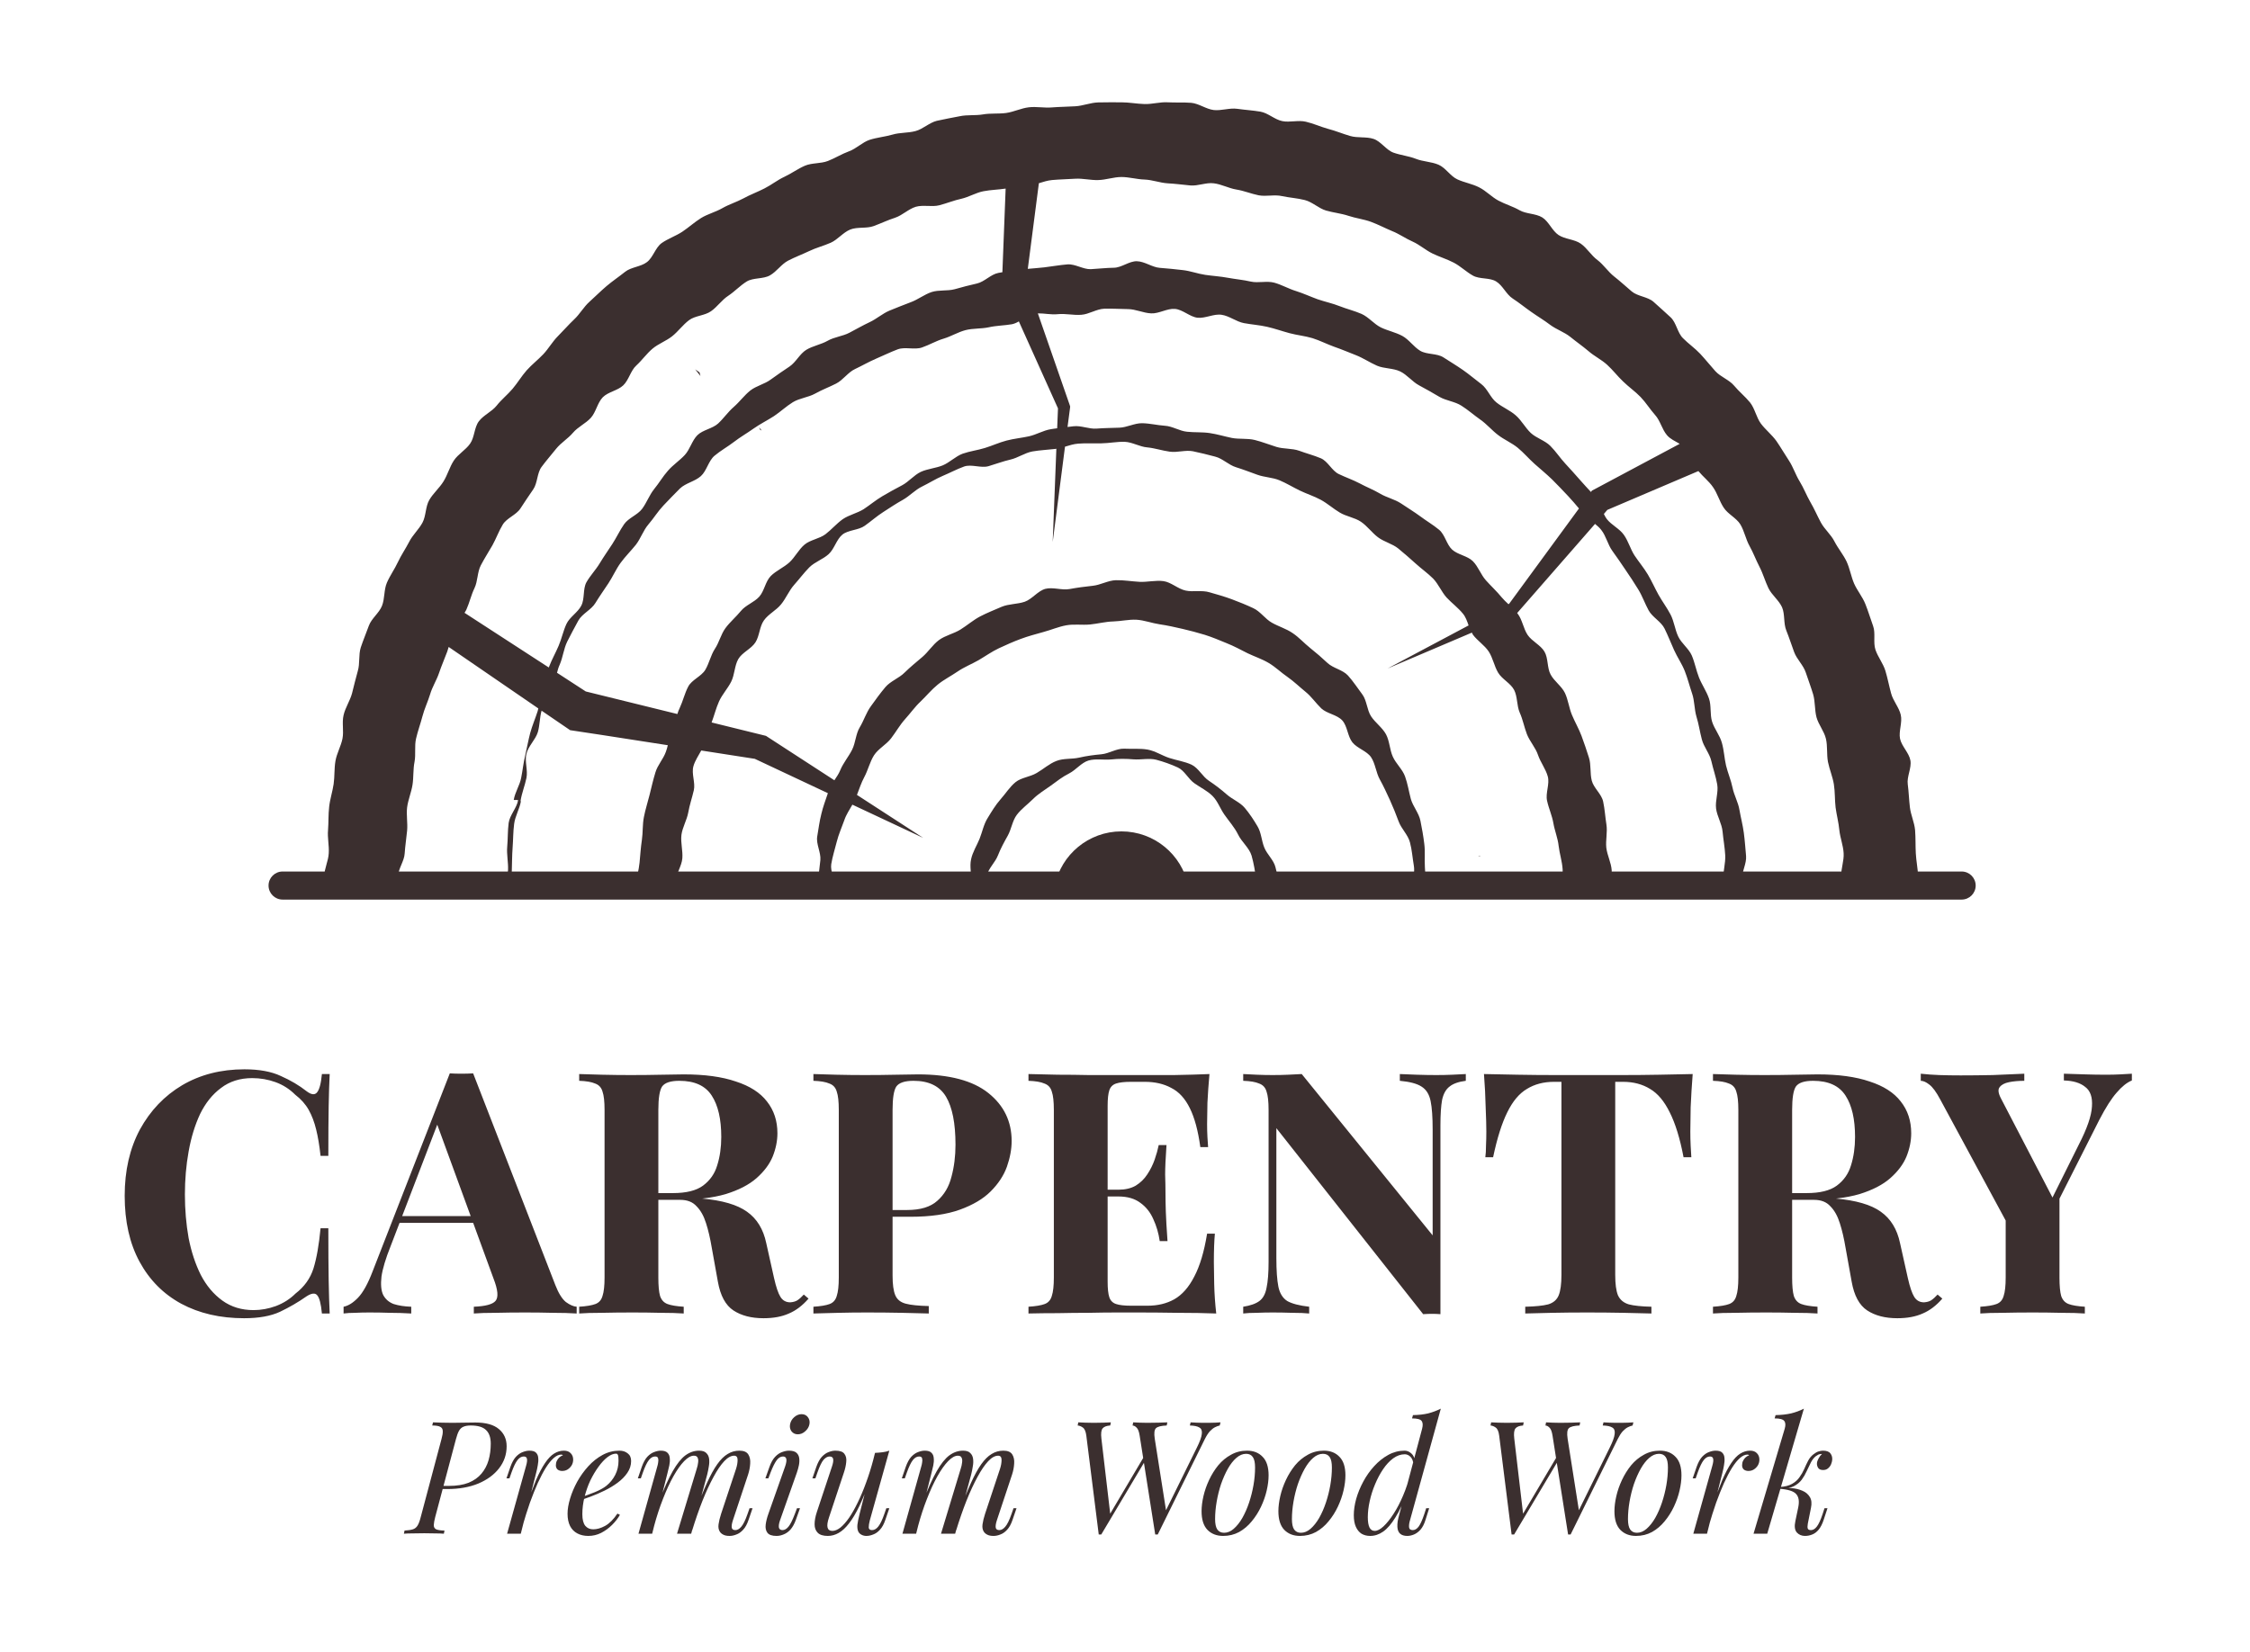
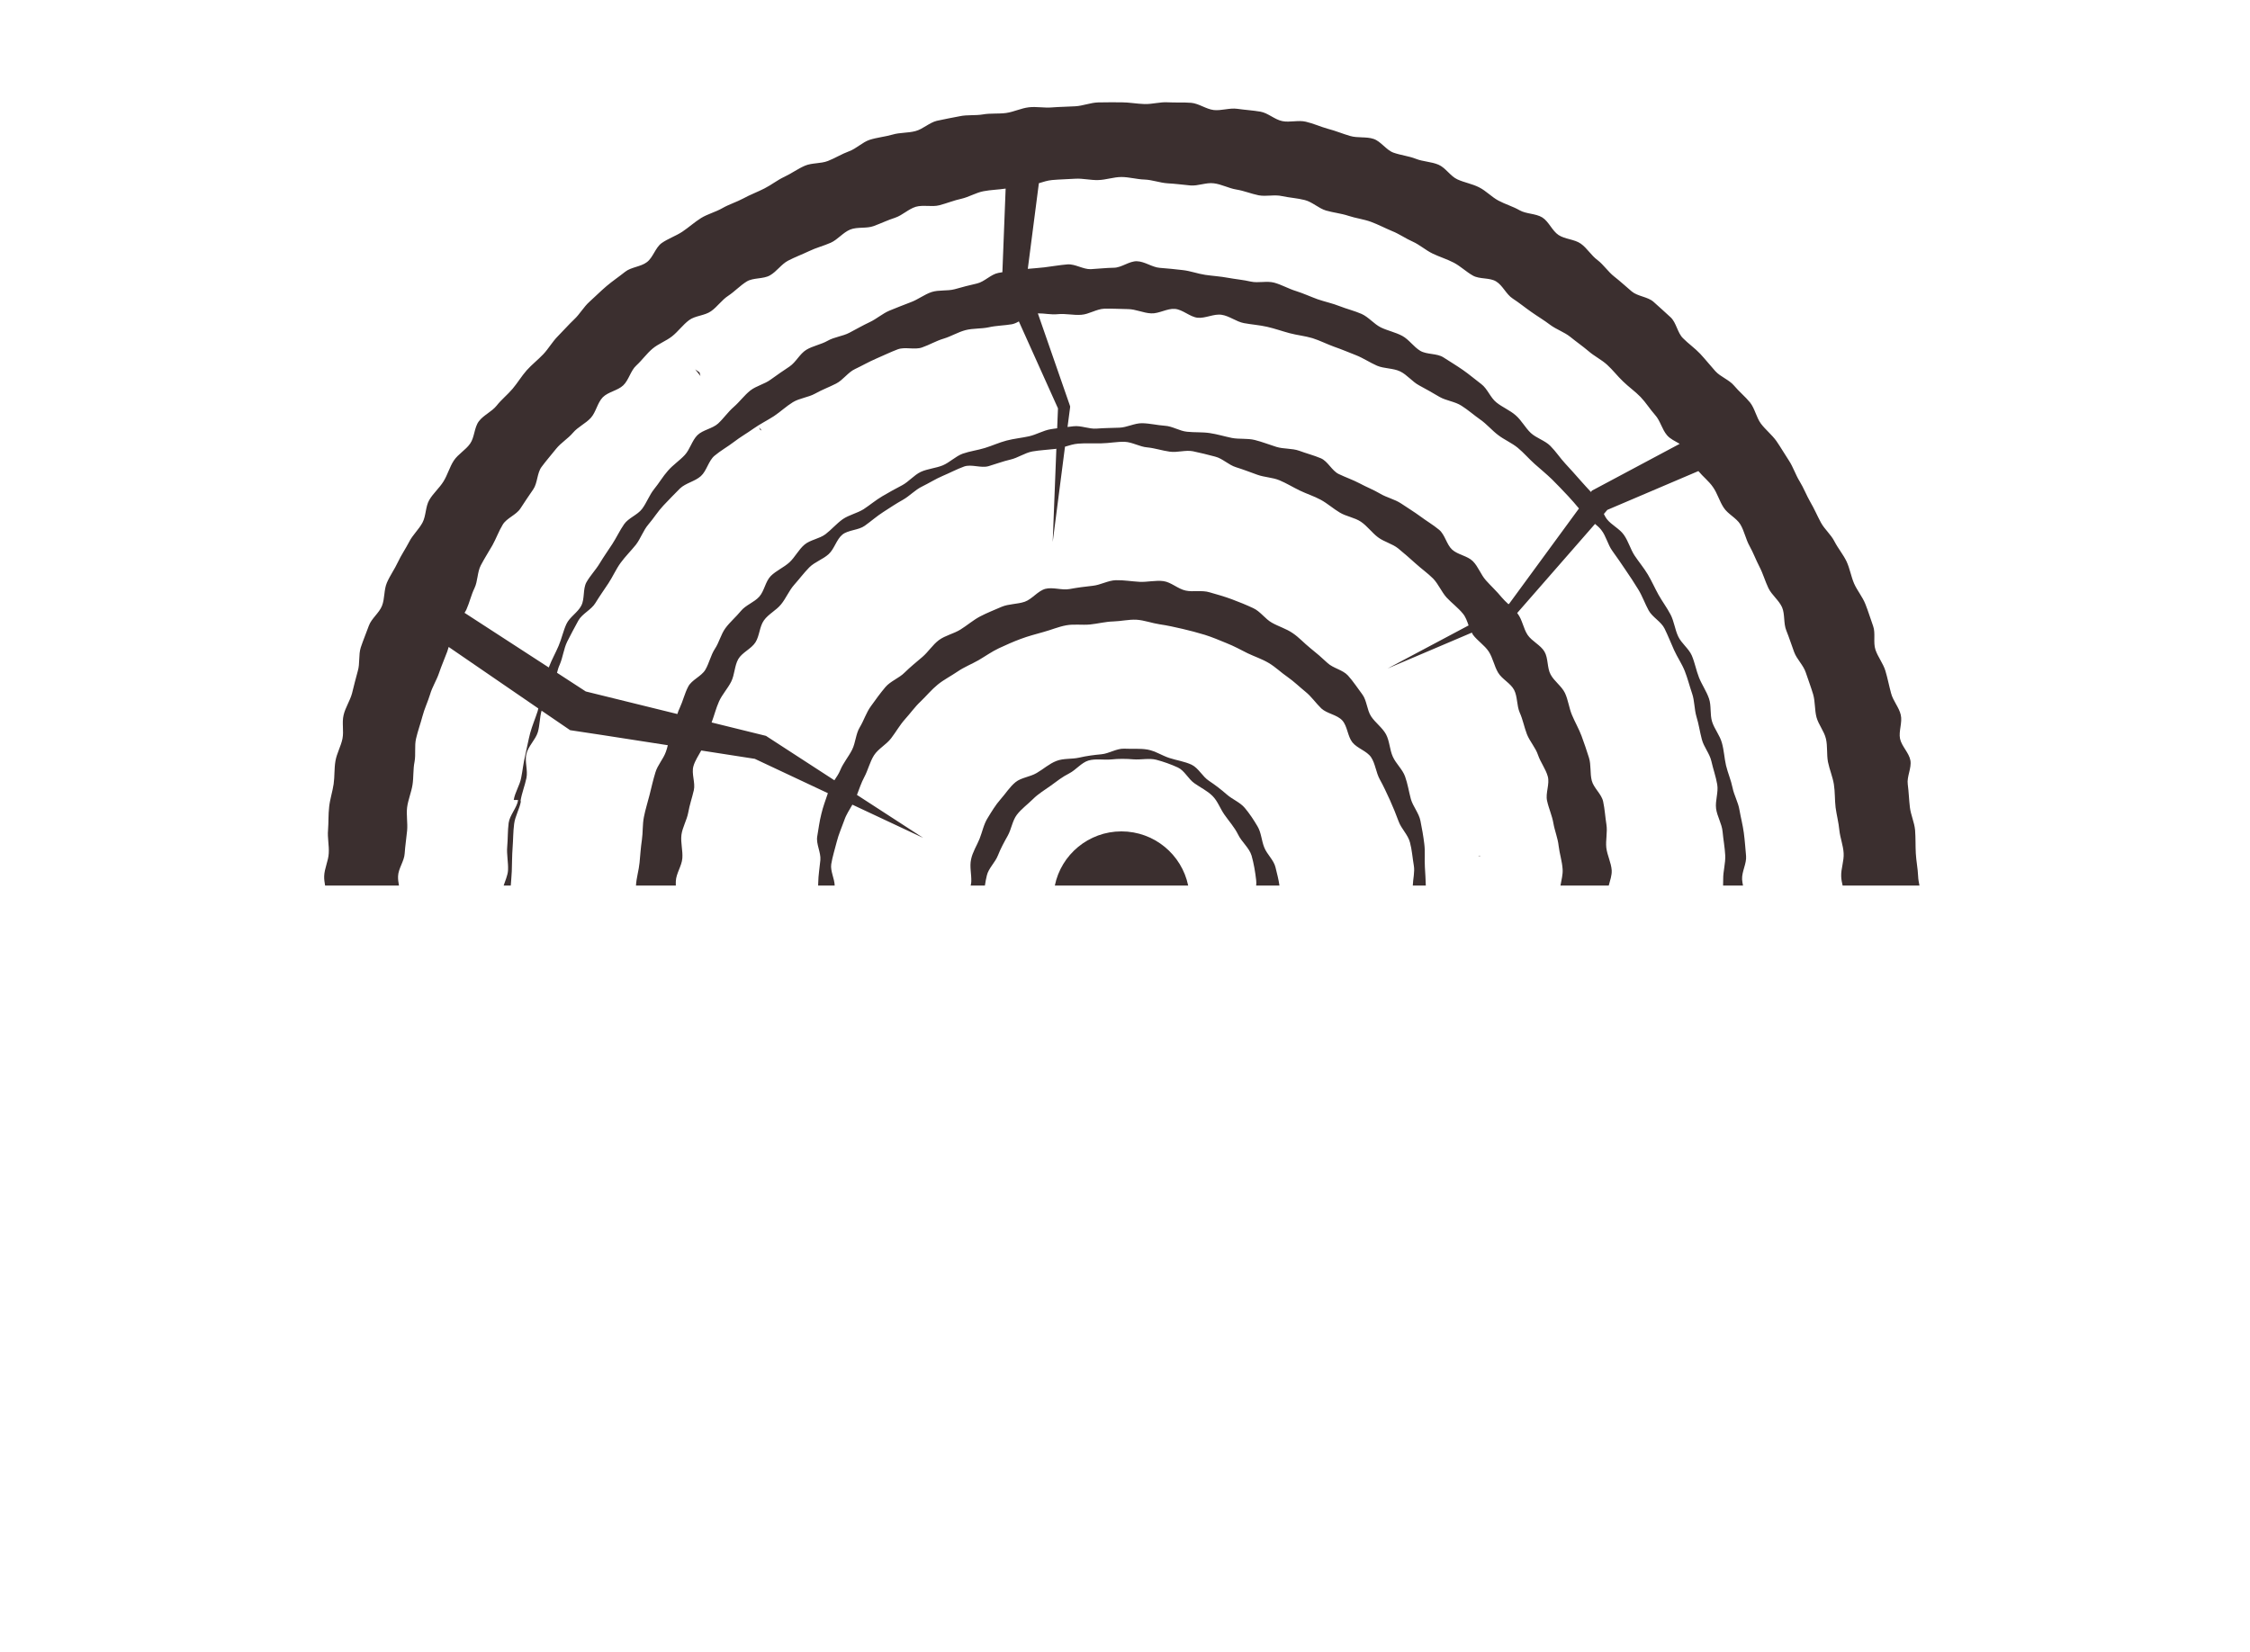
<svg xmlns="http://www.w3.org/2000/svg" width="286" height="210" viewBox="0 0 286 210" fill="none">
  <g clip-path="url(#clip0_6_319)">
    <path d="M243.816 111.414C243.777 110.432 243.57 109.463 243.519 108.481C243.467 107.499 243.506 106.518 243.428 105.536C243.338 104.554 242.886 103.624 242.769 102.642C242.653 101.673 242.627 100.691 242.498 99.722C242.356 98.753 243.002 97.655 242.834 96.686C242.666 95.717 241.723 94.891 241.516 93.922C241.322 92.966 241.839 91.842 241.607 90.886C241.387 89.93 240.625 89.103 240.379 88.147C240.121 87.204 239.94 86.235 239.656 85.292C239.372 84.349 238.7 83.535 238.39 82.604C238.08 81.674 238.429 80.511 238.093 79.594C237.757 78.664 237.473 77.708 237.111 76.804C236.749 75.886 236.077 75.098 235.677 74.194C235.289 73.29 235.134 72.282 234.721 71.391C234.294 70.499 233.636 69.724 233.184 68.846C232.744 67.967 231.917 67.295 231.452 66.43C230.987 65.564 230.612 64.673 230.109 63.82C229.618 62.967 229.269 62.037 228.752 61.197C228.235 60.358 227.938 59.389 227.396 58.562C226.853 57.748 226.362 56.883 225.807 56.082C225.238 55.281 224.424 54.648 223.83 53.859C223.249 53.071 223.068 51.96 222.461 51.185C221.841 50.423 221.052 49.79 220.419 49.028C219.786 48.278 218.701 47.917 218.042 47.193C217.383 46.457 216.776 45.694 216.104 44.971C215.433 44.261 214.606 43.692 213.921 42.995C213.223 42.31 213.081 41.031 212.371 40.359C211.647 39.687 210.911 39.028 210.175 38.369C209.438 37.723 208.159 37.685 207.41 37.052C206.661 36.419 205.95 35.76 205.175 35.153C204.4 34.545 203.844 33.667 203.069 33.072C202.268 32.491 201.738 31.548 200.937 30.98C200.123 30.411 198.935 30.424 198.108 29.881C197.294 29.339 196.868 28.163 196.041 27.646C195.201 27.13 194 27.22 193.147 26.729C192.294 26.238 191.325 25.967 190.46 25.502C189.594 25.037 188.897 24.262 188.018 23.822C187.14 23.37 186.132 23.215 185.241 22.802C184.349 22.388 183.755 21.329 182.851 20.941C181.946 20.554 180.874 20.554 179.97 20.192C179.052 19.83 178.045 19.74 177.114 19.404C176.197 19.068 175.525 17.97 174.595 17.66C173.665 17.35 172.554 17.57 171.611 17.285C170.668 17.014 169.764 16.626 168.808 16.381C167.864 16.122 166.947 15.696 165.991 15.476C165.035 15.244 163.95 15.593 162.994 15.399C162.025 15.205 161.185 14.366 160.216 14.197C159.247 14.03 158.253 13.978 157.284 13.836C156.302 13.694 155.268 14.094 154.287 13.991C153.305 13.874 152.4 13.164 151.418 13.073C150.437 12.996 149.442 13.061 148.46 13.009C147.478 12.944 146.483 13.254 145.489 13.229C144.507 13.203 143.538 13.009 142.543 13.009C141.561 13.009 140.579 12.996 139.598 13.022C138.616 13.048 137.647 13.461 136.678 13.513C135.696 13.577 134.714 13.577 133.732 13.655C132.75 13.745 131.743 13.526 130.774 13.642C129.792 13.758 128.875 14.223 127.893 14.365C126.924 14.495 125.916 14.378 124.947 14.546C123.978 14.714 122.945 14.572 121.989 14.779C121.02 14.973 120.038 15.141 119.082 15.36C118.126 15.593 117.312 16.42 116.369 16.665C115.413 16.923 114.38 16.833 113.436 17.117C112.493 17.388 111.473 17.479 110.543 17.776C109.612 18.086 108.85 18.9 107.92 19.236C107.003 19.572 106.163 20.102 105.246 20.463C104.328 20.825 103.217 20.683 102.313 21.07C101.409 21.458 100.595 22.065 99.704 22.479C98.812 22.892 98.037 23.525 97.159 23.964C96.28 24.416 95.35 24.752 94.484 25.23C93.619 25.695 92.662 25.98 91.81 26.471C90.957 26.962 89.949 27.207 89.11 27.724C88.283 28.241 87.534 28.925 86.72 29.468C85.893 30.011 84.924 30.333 84.11 30.902C83.309 31.47 83.012 32.749 82.224 33.331C81.449 33.925 80.222 33.951 79.459 34.558C78.684 35.178 77.857 35.734 77.108 36.367C76.359 37 75.661 37.71 74.925 38.369C74.188 39.028 73.698 39.945 72.974 40.617C72.263 41.289 71.617 42.038 70.92 42.736C70.222 43.433 69.731 44.325 69.059 45.035C68.388 45.746 67.599 46.353 66.941 47.09C66.294 47.826 65.791 48.679 65.158 49.428C64.525 50.177 63.737 50.797 63.13 51.572C62.509 52.348 61.463 52.774 60.869 53.562C60.274 54.35 60.326 55.603 59.758 56.404C59.202 57.205 58.233 57.735 57.691 58.549C57.148 59.376 56.889 60.383 56.373 61.21C55.856 62.05 55.055 62.722 54.564 63.574C54.073 64.414 54.164 65.59 53.699 66.455C53.233 67.321 52.445 68.019 52.006 68.897C51.554 69.775 50.986 70.589 50.572 71.481C50.159 72.372 49.564 73.186 49.177 74.091C48.789 74.995 48.919 76.106 48.557 77.023C48.195 77.94 47.226 78.625 46.89 79.542C46.554 80.472 46.167 81.39 45.857 82.32C45.559 83.263 45.766 84.361 45.482 85.304C45.211 86.247 44.991 87.203 44.746 88.159C44.487 89.103 43.893 89.968 43.673 90.924C43.441 91.88 43.725 92.952 43.531 93.921C43.337 94.877 42.808 95.782 42.64 96.751C42.472 97.719 42.549 98.714 42.407 99.696C42.265 100.665 41.942 101.608 41.839 102.59C41.723 103.572 41.774 104.553 41.697 105.535C41.606 106.517 41.852 107.512 41.787 108.494C41.736 109.476 41.232 110.432 41.206 111.414C41.193 111.801 41.258 112.202 41.322 112.589H50.714C50.637 112.189 50.585 111.801 50.598 111.414C50.624 110.432 51.386 109.489 51.438 108.52C51.502 107.538 51.657 106.582 51.748 105.613C51.838 104.631 51.632 103.623 51.748 102.654C51.877 101.686 52.278 100.755 52.432 99.799C52.587 98.83 52.497 97.823 52.691 96.867C52.872 95.911 52.665 94.851 52.885 93.908C53.104 92.952 53.453 92.009 53.699 91.066C53.944 90.123 54.383 89.219 54.667 88.288C54.939 87.345 55.494 86.493 55.804 85.575C56.114 84.645 56.515 83.754 56.851 82.837C56.915 82.643 56.98 82.449 57.032 82.255C60.481 84.619 65.132 87.811 68.426 90.071C68.4 90.188 68.375 90.317 68.336 90.433C68.039 91.363 67.651 92.255 67.393 93.198C67.147 94.141 66.979 95.097 66.76 96.04C66.527 96.996 66.437 97.952 66.243 98.908C66.062 99.864 65.455 100.742 65.3 101.711C65.3 101.711 65.868 101.686 65.855 101.75C65.687 102.732 64.783 103.649 64.654 104.644C64.525 105.626 64.564 106.646 64.473 107.641C64.382 108.636 64.628 109.657 64.576 110.651C64.538 111.297 64.228 111.943 64.021 112.589H64.925C64.964 111.982 65.029 111.375 65.054 110.768C65.093 109.773 65.08 108.765 65.158 107.771C65.235 106.776 65.222 105.755 65.352 104.76C65.468 103.779 66.049 102.848 66.217 101.854C66.217 101.854 66.166 101.905 66.166 101.841C66.321 100.846 66.708 99.916 66.915 98.921C67.122 97.939 66.669 96.802 66.915 95.833C67.16 94.851 68.065 94.05 68.362 93.094C68.62 92.203 68.594 91.234 68.84 90.356C70.984 91.829 72.47 92.836 72.47 92.836C72.561 92.836 78.852 93.805 84.885 94.748C84.821 95.032 84.743 95.317 84.64 95.588C84.317 96.505 83.58 97.28 83.309 98.21C83.025 99.141 82.805 100.097 82.573 101.04C82.34 101.983 82.03 102.926 81.849 103.869C81.656 104.825 81.733 105.833 81.591 106.789C81.449 107.758 81.384 108.714 81.294 109.683C81.203 110.652 80.893 111.608 80.841 112.577V112.59H85.906C85.893 112.396 85.906 112.215 85.906 112.034C85.945 111.052 86.655 110.109 86.733 109.127C86.81 108.145 86.5 107.138 86.617 106.156C86.746 105.187 87.301 104.283 87.482 103.314C87.65 102.345 87.973 101.427 88.193 100.471C88.412 99.515 87.87 98.366 88.141 97.422C88.335 96.712 88.787 96.079 89.136 95.42C92.96 96.014 95.944 96.479 95.944 96.479L105.233 100.846C104.949 101.699 104.613 102.577 104.406 103.469C104.16 104.412 104.044 105.407 103.876 106.363C103.721 107.319 104.367 108.391 104.277 109.36C104.186 110.329 104.018 111.272 104.006 112.241C104.006 112.357 104.006 112.473 103.993 112.59H106.098C106.073 111.698 105.53 110.742 105.659 109.876C105.814 108.92 106.124 107.964 106.357 107.034C106.589 106.091 107.003 105.187 107.326 104.27C107.558 103.572 107.985 102.952 108.346 102.306L117.351 106.53L108.928 101.066C109.225 100.303 109.47 99.528 109.858 98.805C110.336 97.926 110.556 96.88 111.098 96.027C111.641 95.188 112.661 94.671 113.269 93.87C113.876 93.082 114.367 92.19 115.039 91.441C115.71 90.705 116.292 89.865 117.028 89.18C117.752 88.483 118.41 87.681 119.186 87.049C119.961 86.415 120.891 85.95 121.718 85.382C122.545 84.814 123.501 84.439 124.366 83.948C125.232 83.444 126.059 82.85 126.963 82.423C127.88 81.997 128.797 81.584 129.741 81.235C130.671 80.886 131.653 80.628 132.622 80.356C133.59 80.098 134.534 79.685 135.528 79.504C136.51 79.323 137.557 79.491 138.551 79.4C139.546 79.297 140.515 79.039 141.497 79.013C142.479 78.987 143.486 78.742 144.468 78.793C145.463 78.858 146.432 79.233 147.401 79.375C148.383 79.517 149.352 79.736 150.308 79.956C151.264 80.176 152.22 80.434 153.163 80.718C154.106 81.015 155.01 81.403 155.928 81.778C156.845 82.139 157.71 82.617 158.589 83.057C159.48 83.483 160.436 83.793 161.276 84.297C162.129 84.801 162.839 85.511 163.653 86.067C164.467 86.635 165.165 87.32 165.927 87.94C166.702 88.56 167.245 89.387 167.955 90.072C168.679 90.743 169.945 90.86 170.617 91.596C171.275 92.32 171.288 93.599 171.896 94.374C172.503 95.149 173.743 95.472 174.286 96.286C174.828 97.113 174.906 98.224 175.384 99.089C175.862 99.942 176.262 100.833 176.676 101.725C177.076 102.629 177.451 103.521 177.787 104.451C178.123 105.368 178.975 106.143 179.221 107.099C179.479 108.055 179.544 109.076 179.712 110.045C179.854 110.872 179.608 111.737 179.582 112.59H181.236C181.223 111.815 181.159 111.027 181.12 110.264C181.055 109.283 181.172 108.262 181.042 107.293C180.926 106.311 180.745 105.303 180.551 104.347C180.358 103.379 179.608 102.539 179.337 101.596C179.079 100.64 178.937 99.658 178.601 98.728C178.278 97.81 177.438 97.1 177.037 96.195C176.637 95.304 176.637 94.219 176.172 93.353C175.694 92.488 174.815 91.893 174.273 91.067C173.743 90.24 173.743 89.038 173.149 88.263C172.554 87.475 171.999 86.609 171.34 85.886C170.681 85.162 169.467 84.969 168.743 84.297C168.033 83.625 167.309 83.005 166.534 82.385C165.772 81.778 165.113 81.028 164.299 80.486C163.485 79.93 162.529 79.659 161.664 79.168C160.811 78.69 160.204 77.734 159.3 77.321C158.421 76.907 157.491 76.533 156.561 76.184C155.656 75.848 154.7 75.577 153.744 75.305C152.775 75.008 151.677 75.293 150.708 75.086C149.726 74.879 148.861 74.013 147.879 73.884C146.884 73.755 145.838 74.026 144.843 73.975C143.848 73.923 142.841 73.742 141.846 73.768C140.851 73.794 139.895 74.375 138.9 74.478C137.906 74.582 136.937 74.711 135.955 74.892C134.973 75.073 133.849 74.621 132.88 74.866C131.924 75.124 131.2 76.171 130.257 76.507C129.314 76.83 128.229 76.765 127.312 77.153C126.395 77.553 125.464 77.915 124.573 78.38C123.695 78.845 122.932 79.517 122.08 80.046C121.227 80.576 120.168 80.783 119.354 81.377C118.553 81.971 117.997 82.889 117.235 83.535C116.473 84.181 115.698 84.814 114.987 85.511C114.289 86.222 113.191 86.596 112.545 87.359C111.899 88.121 111.292 88.961 110.711 89.775C110.116 90.576 109.806 91.609 109.29 92.462C108.773 93.302 108.76 94.438 108.308 95.33C107.856 96.221 107.197 96.983 106.809 97.914C106.628 98.366 106.344 98.779 106.06 99.206L97.443 93.612L97.365 93.56L97.21 93.521L90.454 91.855C90.79 90.963 91.009 90.046 91.397 89.18C91.797 88.289 92.508 87.54 92.947 86.661C93.386 85.782 93.36 84.659 93.838 83.806C94.329 82.953 95.492 82.501 96.022 81.674C96.551 80.847 96.538 79.659 97.107 78.871C97.675 78.07 98.683 77.592 99.29 76.829C99.91 76.067 100.285 75.111 100.931 74.375C101.59 73.638 102.184 72.837 102.869 72.14C103.566 71.442 104.6 71.119 105.323 70.46C106.06 69.801 106.318 68.587 107.08 67.967C107.843 67.36 109.122 67.424 109.923 66.843C110.724 66.274 111.447 65.628 112.274 65.099C113.101 64.569 113.902 64.026 114.767 63.548C115.62 63.071 116.318 62.282 117.209 61.856C118.087 61.43 118.927 60.887 119.844 60.5C120.736 60.125 121.627 59.647 122.557 59.311C123.488 58.988 124.689 59.544 125.645 59.272C126.575 59.001 127.48 58.652 128.436 58.432C129.392 58.213 130.257 57.58 131.226 57.399C132.195 57.231 133.177 57.192 134.159 57.076C134.197 57.063 134.236 57.063 134.275 57.05L133.81 68.91L135.373 56.792C135.929 56.624 136.497 56.443 137.066 56.404C138.034 56.327 139.029 56.391 140.024 56.365C140.993 56.352 141.988 56.146 142.957 56.172C143.926 56.21 144.869 56.805 145.825 56.882C146.794 56.973 147.724 57.296 148.68 57.425C149.636 57.567 150.682 57.192 151.625 57.373C152.581 57.567 153.525 57.812 154.468 58.058C155.398 58.29 156.173 59.117 157.103 59.401C158.02 59.686 158.912 60.035 159.816 60.358C160.733 60.693 161.754 60.693 162.645 61.068C163.537 61.443 164.364 61.959 165.229 62.373C166.108 62.799 167.038 63.083 167.89 63.548C168.743 64.014 169.467 64.672 170.293 65.163C171.12 65.667 172.192 65.796 172.993 66.339C173.794 66.882 174.389 67.734 175.164 68.316C175.939 68.897 176.986 69.13 177.735 69.737C178.484 70.357 179.233 71.003 179.944 71.649C180.667 72.308 181.481 72.876 182.166 73.561C182.838 74.258 183.225 75.24 183.871 75.964C184.53 76.674 185.344 77.269 185.951 78.018C186.3 78.431 186.481 78.974 186.675 79.517L176.378 84.994L187.088 80.434C187.14 80.524 187.179 80.615 187.23 80.705C187.812 81.48 188.703 82.036 189.233 82.837C189.762 83.651 189.93 84.684 190.421 85.511C190.912 86.351 192.01 86.855 192.462 87.72C192.902 88.573 192.785 89.71 193.173 90.601C193.573 91.48 193.741 92.449 194.09 93.353C194.452 94.27 195.188 95.058 195.498 95.989C195.821 96.932 196.48 97.771 196.739 98.715C197.01 99.671 196.429 100.833 196.648 101.802C196.855 102.771 197.281 103.675 197.449 104.644C197.617 105.626 198.018 106.569 198.121 107.551C198.237 108.533 198.56 109.502 198.625 110.497C198.677 111.181 198.47 111.892 198.354 112.59H204.49C204.658 111.944 204.903 111.285 204.865 110.652C204.8 109.683 204.296 108.753 204.18 107.784C204.077 106.815 204.348 105.781 204.193 104.825C204.038 103.869 203.986 102.862 203.779 101.918C203.586 100.962 202.578 100.2 202.333 99.257C202.087 98.314 202.268 97.255 201.971 96.325C201.687 95.407 201.364 94.477 201.028 93.56C200.692 92.656 200.188 91.803 199.813 90.898C199.439 90.007 199.335 88.987 198.922 88.108C198.496 87.23 197.552 86.609 197.1 85.757C196.635 84.904 196.816 83.677 196.312 82.837C195.821 82.01 194.723 81.532 194.181 80.731C193.638 79.917 193.509 78.819 192.927 78.044C192.901 78.005 192.876 77.979 192.85 77.941L192.94 77.837L202.746 66.611C203.03 66.843 203.314 67.089 203.534 67.373C204.154 68.148 204.361 69.233 204.942 70.034C205.524 70.835 206.079 71.649 206.635 72.476C207.19 73.29 207.733 74.104 208.25 74.956C208.766 75.796 209.089 76.752 209.567 77.618C210.045 78.483 211.143 79.026 211.583 79.917C212.022 80.809 212.384 81.739 212.797 82.656C213.197 83.547 213.792 84.4 214.153 85.317C214.515 86.235 214.761 87.229 215.084 88.172C215.407 89.103 215.355 90.162 215.639 91.118C215.936 92.061 216.066 93.056 216.324 94.012C216.569 94.968 217.319 95.808 217.538 96.79C217.758 97.771 218.107 98.74 218.275 99.722C218.455 100.717 218.004 101.802 218.132 102.797C218.262 103.792 218.869 104.735 218.959 105.73C219.05 106.737 219.244 107.745 219.295 108.74C219.347 109.747 219.024 110.768 219.037 111.763C219.037 112.034 219.037 112.318 219.024 112.59H221.556C221.505 112.331 221.453 112.06 221.44 111.802C221.388 110.82 222.034 109.786 221.944 108.817C221.853 107.835 221.789 106.854 221.659 105.885C221.53 104.903 221.272 103.947 221.104 102.978C220.949 102.009 220.419 101.117 220.226 100.149C220.032 99.192 219.631 98.288 219.399 97.332C219.179 96.376 219.14 95.381 218.869 94.438C218.611 93.495 217.926 92.694 217.629 91.764C217.332 90.821 217.551 89.723 217.228 88.805C216.905 87.875 216.324 87.049 215.962 86.144C215.6 85.227 215.432 84.245 215.045 83.341C214.657 82.449 213.727 81.803 213.314 80.912C212.9 80.034 212.797 79 212.345 78.134C211.893 77.269 211.298 76.481 210.82 75.628C210.342 74.775 209.955 73.871 209.451 73.031C208.947 72.192 208.314 71.442 207.771 70.628C207.242 69.815 206.983 68.807 206.415 68.006C205.859 67.205 204.826 66.753 204.232 65.978C204.089 65.784 203.973 65.564 203.87 65.345L204.309 64.828L215.885 59.893C216.466 60.603 217.215 61.172 217.732 61.921C218.301 62.722 218.559 63.73 219.101 64.544C219.631 65.371 220.716 65.849 221.22 66.675C221.724 67.515 221.905 68.561 222.383 69.414C222.861 70.267 223.197 71.197 223.649 72.062C224.101 72.928 224.359 73.884 224.786 74.775C225.212 75.654 226.116 76.313 226.517 77.204C226.904 78.096 226.685 79.246 227.06 80.163C227.421 81.067 227.718 81.984 228.054 82.901C228.39 83.819 229.217 84.555 229.527 85.485C229.837 86.415 230.186 87.333 230.47 88.276C230.741 89.206 230.651 90.252 230.897 91.196C231.155 92.139 231.879 92.978 232.098 93.934C232.318 94.877 232.176 95.911 232.356 96.88C232.55 97.836 232.951 98.753 233.106 99.722C233.261 100.691 233.209 101.686 233.325 102.668C233.455 103.624 233.713 104.593 233.803 105.562C233.907 106.53 234.294 107.5 234.346 108.468C234.411 109.45 233.997 110.458 234.036 111.427C234.049 111.814 234.126 112.202 234.217 112.59H243.984C243.906 112.189 243.829 111.802 243.816 111.414ZM69.757 84.865C66.501 82.746 62.212 79.969 59.047 77.915C59.124 77.786 59.215 77.656 59.279 77.514C59.68 76.623 59.886 75.654 60.313 74.775C60.739 73.897 60.662 72.747 61.114 71.882C61.566 71.016 62.096 70.189 62.587 69.337C63.065 68.484 63.401 67.528 63.904 66.701C64.408 65.861 65.623 65.474 66.152 64.647C66.695 63.833 67.212 63.019 67.78 62.218C68.336 61.417 68.258 60.138 68.84 59.363C69.421 58.575 70.08 57.825 70.687 57.063C71.294 56.301 72.198 55.771 72.831 55.022C73.465 54.273 74.446 53.846 75.105 53.123C75.764 52.387 75.932 51.224 76.617 50.513C77.302 49.816 78.529 49.661 79.226 48.989C79.937 48.304 80.157 47.129 80.88 46.47C81.603 45.811 82.185 44.971 82.934 44.338C83.683 43.705 84.678 43.356 85.441 42.749C86.203 42.142 86.797 41.302 87.585 40.708C88.36 40.126 89.575 40.139 90.376 39.571C91.177 39.015 91.758 38.124 92.585 37.594C93.399 37.052 94.083 36.302 94.923 35.786C95.75 35.282 97.016 35.501 97.869 35.011C98.721 34.532 99.316 33.589 100.181 33.137C101.047 32.685 101.964 32.349 102.856 31.923C103.734 31.496 104.69 31.264 105.594 30.863C106.486 30.463 107.158 29.559 108.075 29.184C108.979 28.822 110.129 29.081 111.046 28.745C111.963 28.409 112.842 27.982 113.772 27.685C114.702 27.375 115.477 26.574 116.408 26.29C117.351 26.019 118.462 26.342 119.405 26.096C120.348 25.851 121.252 25.476 122.208 25.269C123.164 25.05 124.056 24.494 125.012 24.313C125.942 24.133 126.898 24.12 127.828 23.977L127.415 34.61C127.247 34.649 127.066 34.662 126.898 34.7C125.942 34.881 125.141 35.824 124.185 36.044C123.229 36.264 122.299 36.496 121.368 36.767C120.425 37.026 119.353 36.832 118.423 37.129C117.493 37.439 116.692 38.085 115.775 38.421C114.87 38.77 113.966 39.119 113.061 39.493C112.17 39.868 111.421 40.553 110.529 40.966C109.651 41.38 108.824 41.858 107.958 42.31C107.093 42.762 106.046 42.84 105.194 43.331C104.354 43.809 103.308 43.976 102.481 44.48C101.654 44.997 101.176 46.043 100.362 46.599C99.561 47.142 98.76 47.671 97.972 48.253C97.197 48.834 96.137 49.054 95.375 49.648C94.613 50.255 94.019 51.082 93.282 51.728C92.546 52.361 91.99 53.188 91.28 53.847C90.556 54.505 89.342 54.648 88.644 55.332C87.96 56.017 87.701 57.141 87.042 57.852C86.384 58.562 85.531 59.118 84.898 59.854C84.252 60.578 83.761 61.443 83.141 62.192C82.534 62.955 82.198 63.923 81.617 64.699C81.035 65.474 79.885 65.849 79.33 66.65C78.774 67.451 78.361 68.355 77.831 69.169C77.301 69.983 76.733 70.784 76.229 71.623C75.725 72.463 75.015 73.186 74.537 74.039C74.072 74.892 74.343 76.132 73.891 76.998C73.452 77.863 72.418 78.445 72.005 79.323C71.591 80.215 71.397 81.196 71.01 82.101C70.635 82.992 70.144 83.845 69.796 84.762C69.783 84.788 69.77 84.827 69.757 84.865ZM134.378 54.454C134.107 54.492 133.835 54.518 133.564 54.57C132.608 54.725 131.73 55.268 130.787 55.474C129.843 55.681 128.862 55.771 127.931 56.017C127.001 56.262 126.11 56.676 125.18 56.96C124.262 57.244 123.28 57.361 122.363 57.684C121.459 58.019 120.722 58.794 119.831 59.169C118.94 59.531 117.919 59.596 117.04 59.996C116.175 60.409 115.516 61.249 114.663 61.701C113.811 62.141 112.984 62.606 112.144 63.097C111.317 63.587 110.581 64.208 109.78 64.737C108.953 65.254 107.933 65.461 107.132 66.003C106.331 66.572 105.697 67.334 104.935 67.915C104.147 68.51 102.997 68.626 102.261 69.246C101.512 69.879 101.059 70.835 100.349 71.494C99.626 72.153 98.657 72.553 97.972 73.238C97.287 73.936 97.158 75.137 96.512 75.861C95.866 76.584 94.781 76.933 94.174 77.682C93.553 78.445 92.778 79.09 92.21 79.865C91.629 80.654 91.409 81.7 90.866 82.501C90.337 83.315 90.143 84.336 89.652 85.162C89.148 86.002 87.933 86.428 87.481 87.294C87.029 88.147 86.81 89.141 86.396 90.02C86.28 90.265 86.177 90.524 86.099 90.782L74.459 87.914C74.369 87.85 72.896 86.894 70.803 85.537C70.893 85.175 70.997 84.826 71.152 84.491C71.552 83.56 71.656 82.488 72.095 81.584C72.547 80.679 73.038 79.775 73.516 78.897C74.007 78.018 75.17 77.527 75.686 76.662C76.216 75.796 76.784 74.995 77.34 74.155C77.895 73.316 78.296 72.373 78.89 71.558C79.484 70.745 80.195 70.047 80.828 69.259C81.448 68.458 81.771 67.424 82.43 66.662C83.089 65.9 83.619 65.022 84.316 64.285C85.001 63.562 85.712 62.825 86.422 62.115C87.146 61.417 88.334 61.21 89.083 60.538C89.833 59.867 90.052 58.588 90.827 57.942C91.59 57.296 92.507 56.792 93.295 56.185C94.096 55.565 94.987 55.061 95.801 54.479C96.628 53.898 97.545 53.446 98.385 52.903C99.212 52.348 99.948 51.65 100.788 51.133C101.641 50.617 102.739 50.526 103.604 50.048C104.47 49.557 105.4 49.221 106.279 48.769C107.17 48.317 107.79 47.335 108.682 46.922C109.586 46.495 110.452 45.992 111.356 45.604C112.273 45.217 113.177 44.764 114.108 44.416C115.038 44.067 116.239 44.506 117.182 44.183C118.126 43.86 118.978 43.343 119.934 43.059C120.89 42.775 121.756 42.232 122.725 41.974C123.681 41.728 124.714 41.819 125.683 41.612C126.652 41.392 127.66 41.392 128.629 41.224C128.939 41.16 129.223 41.031 129.507 40.863L134.481 51.921L134.378 54.454ZM191.829 76.765L191.739 76.817C191.429 76.532 191.132 76.248 190.873 75.938C190.253 75.176 189.53 74.517 188.884 73.794C188.238 73.083 187.902 72.037 187.217 71.352C186.532 70.667 185.305 70.538 184.582 69.879C183.871 69.233 183.677 67.967 182.915 67.347C182.166 66.727 181.3 66.223 180.525 65.642C179.75 65.073 178.897 64.556 178.096 64.014C177.282 63.471 176.262 63.265 175.422 62.761C174.595 62.27 173.678 61.921 172.825 61.456C171.96 61.004 171.055 60.694 170.164 60.267C169.298 59.854 168.782 58.64 167.89 58.265C166.999 57.89 166.043 57.645 165.138 57.309C164.234 56.986 163.162 57.102 162.244 56.818C161.327 56.534 160.423 56.172 159.493 55.94C158.549 55.707 157.529 55.862 156.586 55.681C155.643 55.487 154.725 55.203 153.769 55.061C152.826 54.919 151.857 54.996 150.888 54.893C149.932 54.803 149.028 54.183 148.059 54.131C147.103 54.066 146.134 53.821 145.165 53.808C144.209 53.795 143.24 54.35 142.284 54.376C141.315 54.415 140.359 54.415 139.39 54.493C138.434 54.57 137.414 54.079 136.458 54.196C136.199 54.234 135.954 54.26 135.695 54.286L136.018 51.831L136.031 51.689L135.967 51.482L131.923 39.842C132.763 39.829 133.628 40.036 134.442 39.946C135.437 39.842 136.445 40.101 137.439 40.023C138.421 39.959 139.377 39.287 140.372 39.248C141.367 39.222 142.362 39.287 143.356 39.3C144.351 39.3 145.333 39.803 146.328 39.842C147.31 39.894 148.356 39.196 149.338 39.274C150.333 39.351 151.237 40.282 152.219 40.398C153.214 40.501 154.299 39.868 155.281 40.023C156.263 40.165 157.141 40.902 158.123 41.083C159.092 41.264 160.087 41.328 161.056 41.548C162.025 41.767 162.955 42.103 163.924 42.362C164.88 42.62 165.887 42.71 166.83 42.995C167.774 43.292 168.665 43.757 169.608 44.093C170.538 44.416 171.443 44.803 172.373 45.165C173.29 45.527 174.117 46.095 175.034 46.496C175.938 46.883 177.075 46.793 177.967 47.219C178.858 47.645 179.517 48.537 180.395 49.002C181.274 49.467 182.114 49.958 182.979 50.462C183.832 50.953 184.93 51.043 185.77 51.586C186.61 52.115 187.359 52.787 188.173 53.356C188.987 53.924 189.633 54.712 190.421 55.306C191.209 55.914 192.152 56.301 192.927 56.934C193.689 57.567 194.335 58.33 195.072 58.989C195.821 59.647 196.583 60.28 197.294 60.965C198.004 61.663 198.676 62.386 199.361 63.11C199.826 63.601 200.265 64.13 200.704 64.647L191.829 76.765ZM202.733 62.179L202.358 62.373L202.229 62.554C201.79 62.076 201.351 61.611 200.924 61.12C200.278 60.383 199.632 59.66 198.961 58.937C198.302 58.226 197.759 57.386 197.062 56.689C196.377 56.004 195.292 55.707 194.581 55.048C193.871 54.376 193.393 53.433 192.656 52.8C191.92 52.154 190.964 51.779 190.202 51.159C189.439 50.552 189.078 49.428 188.29 48.834C187.514 48.253 186.752 47.594 185.951 47.038C185.15 46.483 184.297 45.966 183.471 45.436C182.657 44.907 181.378 45.1 180.538 44.609C179.698 44.105 179.104 43.175 178.251 42.71C177.386 42.245 176.391 42.051 175.513 41.625C174.634 41.186 173.962 40.307 173.058 39.907C172.166 39.519 171.197 39.287 170.28 38.925C169.376 38.563 168.407 38.369 167.477 38.046C166.56 37.711 165.668 37.297 164.725 37C163.795 36.716 162.916 36.199 161.973 35.941C161.03 35.682 159.932 36.018 158.976 35.798C158.033 35.579 157.064 35.501 156.095 35.321C155.139 35.14 154.17 35.088 153.201 34.946C152.232 34.804 151.302 34.442 150.333 34.339C149.364 34.235 148.395 34.119 147.413 34.054C146.445 33.977 145.501 33.24 144.52 33.215C143.551 33.176 142.556 34.041 141.574 34.041C140.592 34.054 139.636 34.171 138.654 34.222C137.685 34.261 136.665 33.538 135.683 33.615C134.714 33.693 133.732 33.873 132.75 33.99C132.065 34.067 131.355 34.119 130.644 34.183L132.053 23.293C132.608 23.125 133.164 22.944 133.719 22.892C134.701 22.802 135.683 22.789 136.665 22.724C137.634 22.66 138.641 22.931 139.61 22.892C140.592 22.866 141.574 22.505 142.543 22.505C143.525 22.505 144.507 22.802 145.488 22.828C146.47 22.866 147.426 23.241 148.395 23.306C149.377 23.357 150.333 23.486 151.302 23.577C152.284 23.667 153.317 23.176 154.286 23.306C155.268 23.422 156.185 23.939 157.141 24.094C158.11 24.249 159.028 24.636 159.984 24.83C160.953 25.011 162.012 24.714 162.955 24.933C163.911 25.14 164.919 25.192 165.862 25.437C166.818 25.683 167.606 26.484 168.549 26.768C169.479 27.039 170.474 27.13 171.404 27.44C172.334 27.75 173.342 27.866 174.259 28.202C175.177 28.538 176.042 29.003 176.947 29.378C177.864 29.739 178.678 30.334 179.569 30.721C180.461 31.122 181.21 31.806 182.088 32.233C182.967 32.659 183.923 32.943 184.788 33.395C185.654 33.847 186.365 34.558 187.217 35.036C188.07 35.527 189.349 35.269 190.176 35.785C191.015 36.289 191.455 37.426 192.281 37.956C193.095 38.485 193.845 39.105 194.646 39.661C195.447 40.229 196.286 40.72 197.062 41.315C197.85 41.896 198.831 42.219 199.594 42.826C200.356 43.446 201.157 44.002 201.906 44.635C202.643 45.281 203.56 45.72 204.283 46.379C205.007 47.038 205.614 47.839 206.325 48.511C207.022 49.195 207.849 49.764 208.534 50.474C209.206 51.172 209.735 52.037 210.381 52.761C211.04 53.484 211.26 54.595 211.893 55.332C212.293 55.81 212.939 56.094 213.508 56.43L202.733 62.179Z" fill="#3B2F2F" />
    <path d="M159.673 112.59C159.699 112.357 159.699 112.138 159.673 111.905C159.557 110.884 159.376 109.799 159.092 108.792C158.795 107.797 157.826 107.047 157.374 106.104C156.922 105.187 156.25 104.451 155.643 103.585C155.087 102.797 154.79 101.867 154.131 101.208C153.459 100.536 152.594 100.136 151.832 99.593C151.043 99.05 150.565 97.965 149.713 97.578C148.847 97.177 147.891 96.841 146.974 96.596C146.057 96.363 145.023 96.622 144.08 96.544C143.137 96.467 142.194 96.454 141.251 96.557C140.321 96.648 139.261 96.428 138.344 96.699C137.453 96.971 136.768 97.888 135.915 98.327C135.062 98.753 134.339 99.322 133.564 99.89C132.789 100.446 131.975 100.924 131.303 101.596C130.631 102.267 129.83 102.836 129.249 103.598C128.68 104.36 128.564 105.407 128.099 106.246C127.634 107.073 127.195 107.874 126.846 108.766C126.497 109.657 125.657 110.381 125.438 111.311C125.334 111.724 125.257 112.163 125.192 112.59H123.384C123.422 112.435 123.448 112.267 123.461 112.112C123.5 111.156 123.228 110.187 123.435 109.257C123.629 108.326 124.159 107.525 124.52 106.634C124.869 105.755 125.037 104.799 125.554 103.985C126.045 103.184 126.536 102.358 127.182 101.621C127.802 100.937 128.332 100.058 129.094 99.438C129.817 98.857 130.941 98.779 131.781 98.275C132.634 97.784 133.37 97.1 134.274 96.751C135.179 96.389 136.225 96.544 137.181 96.325C138.124 96.105 139.042 95.989 140.01 95.898C140.979 95.808 141.923 95.149 142.904 95.188C143.873 95.239 144.907 95.136 145.876 95.304C146.832 95.472 147.723 96.079 148.653 96.376C149.571 96.673 150.591 96.816 151.47 97.229C152.348 97.655 152.852 98.74 153.666 99.27C154.48 99.813 155.203 100.368 155.94 101.014C156.663 101.647 157.619 101.996 158.226 102.719C158.834 103.443 159.363 104.244 159.841 105.058C160.332 105.872 160.345 106.879 160.707 107.758C161.056 108.636 161.908 109.347 162.128 110.264C162.309 111.026 162.528 111.814 162.632 112.589H159.673V112.59Z" fill="#3B2F2F" />
    <path d="M151.031 112.59H134.081C134.882 108.662 138.37 105.704 142.543 105.704C146.729 105.704 150.217 108.662 151.031 112.59Z" fill="#3B2F2F" />
    <path d="M187.89 108.879L188.253 108.825L188.029 108.814L187.89 108.879Z" fill="#3B2F2F" />
    <path d="M88.922 47.351L88.368 46.964L89.035 47.805L88.922 47.351Z" fill="#3B2F2F" />
    <path d="M96.614 54.634L96.822 54.741L96.489 54.321L96.614 54.634Z" fill="#3B2F2F" />
-     <path d="M249.347 114.374H35.919C34.934 114.374 34.135 113.575 34.135 112.59C34.135 111.604 34.934 110.806 35.919 110.806H249.347C250.332 110.806 251.131 111.605 251.131 112.59C251.131 113.575 250.332 114.374 249.347 114.374Z" fill="#3B2F2F" />
-     <path d="M31.071 135.954C32.963 135.954 34.511 136.241 35.715 136.814C36.948 137.359 38.037 138.004 38.983 138.749C39.556 139.179 39.986 139.236 40.273 138.921C40.588 138.577 40.803 137.789 40.918 136.556H41.907C41.85 137.674 41.807 139.036 41.778 140.641C41.749 142.218 41.735 144.325 41.735 146.962H40.746C40.603 145.643 40.416 144.525 40.187 143.608C39.958 142.662 39.642 141.831 39.241 141.114C38.84 140.397 38.266 139.752 37.521 139.179C36.804 138.462 35.973 137.932 35.027 137.588C34.081 137.244 33.092 137.072 32.06 137.072C30.512 137.072 29.193 137.488 28.104 138.319C27.015 139.122 26.126 140.225 25.438 141.63C24.779 143.035 24.291 144.626 23.976 146.403C23.661 148.152 23.503 149.972 23.503 151.864C23.503 153.785 23.661 155.634 23.976 157.411C24.32 159.16 24.836 160.722 25.524 162.098C26.241 163.474 27.158 164.563 28.276 165.366C29.394 166.169 30.713 166.57 32.232 166.57C33.178 166.57 34.124 166.398 35.07 166.054C36.045 165.681 36.876 165.151 37.564 164.463C38.682 163.603 39.442 162.542 39.843 161.281C40.244 159.991 40.545 158.285 40.746 156.164H41.735C41.735 158.887 41.749 161.095 41.778 162.786C41.807 164.449 41.85 165.853 41.907 167H40.918C40.803 165.767 40.603 164.993 40.316 164.678C40.058 164.363 39.614 164.406 38.983 164.807C37.922 165.552 36.79 166.212 35.586 166.785C34.411 167.33 32.891 167.602 31.028 167.602C27.989 167.602 25.323 166.986 23.03 165.753C20.765 164.52 19.002 162.743 17.741 160.421C16.48 158.099 15.849 155.304 15.849 152.036C15.849 148.825 16.494 146.016 17.784 143.608C19.103 141.2 20.894 139.322 23.159 137.975C25.452 136.628 28.09 135.954 31.071 135.954ZM60.142 136.47L70.591 163.388C70.993 164.42 71.437 165.137 71.924 165.538C72.44 165.911 72.899 166.111 73.3 166.14V167C72.44 166.943 71.423 166.914 70.247 166.914C69.101 166.885 67.94 166.871 66.764 166.871C65.446 166.871 64.199 166.885 63.023 166.914C61.848 166.914 60.916 166.943 60.228 167V166.14C61.69 166.083 62.608 165.839 62.98 165.409C63.382 164.95 63.296 163.99 62.722 162.528L55.412 142.533L56.186 141.415L49.65 158.443C49.02 160.02 48.633 161.31 48.489 162.313C48.375 163.316 48.446 164.09 48.704 164.635C48.991 165.18 49.435 165.567 50.037 165.796C50.668 165.997 51.413 166.111 52.273 166.14V167C51.327 166.943 50.424 166.914 49.564 166.914C48.704 166.885 47.83 166.871 46.941 166.871C46.311 166.871 45.709 166.885 45.135 166.914C44.591 166.914 44.103 166.943 43.673 167V166.14C44.275 166.025 44.892 165.638 45.522 164.979C46.153 164.32 46.769 163.202 47.371 161.625L57.175 136.47C57.634 136.499 58.121 136.513 58.637 136.513C59.182 136.513 59.684 136.499 60.142 136.47ZM63.152 154.616V155.476H50.338L50.768 154.616H63.152ZM73.621 136.556C74.338 136.585 75.298 136.613 76.502 136.642C77.735 136.671 78.953 136.685 80.157 136.685C81.533 136.685 82.866 136.671 84.156 136.642C85.446 136.613 86.364 136.599 86.908 136.599C89.574 136.599 91.781 136.9 93.53 137.502C95.308 138.075 96.626 138.921 97.486 140.039C98.375 141.157 98.819 142.504 98.819 144.081C98.819 145.056 98.618 146.045 98.217 147.048C97.816 148.023 97.128 148.94 96.153 149.8C95.207 150.631 93.903 151.305 92.24 151.821C90.578 152.308 88.485 152.552 85.962 152.552H81.834V151.692H85.532C87.224 151.692 88.499 151.377 89.359 150.746C90.248 150.087 90.85 149.227 91.165 148.166C91.509 147.077 91.681 145.873 91.681 144.554C91.681 142.289 91.28 140.541 90.477 139.308C89.674 138.047 88.299 137.416 86.349 137.416C85.231 137.416 84.5 137.66 84.156 138.147C83.841 138.634 83.683 139.623 83.683 141.114V162.442C83.683 163.474 83.755 164.248 83.898 164.764C84.07 165.28 84.385 165.624 84.844 165.796C85.303 165.968 85.991 166.083 86.908 166.14V167C86.134 166.943 85.159 166.914 83.984 166.914C82.809 166.885 81.619 166.871 80.415 166.871C79.039 166.871 77.735 166.885 76.502 166.914C75.298 166.914 74.338 166.943 73.621 167V166.14C74.538 166.083 75.227 165.968 75.685 165.796C76.144 165.624 76.445 165.28 76.588 164.764C76.76 164.248 76.846 163.474 76.846 162.442V141.114C76.846 140.053 76.76 139.279 76.588 138.792C76.445 138.276 76.129 137.932 75.642 137.76C75.183 137.559 74.51 137.445 73.621 137.416V136.556ZM81.748 151.821C82.981 151.85 84.041 151.907 84.93 151.993C85.847 152.079 86.65 152.165 87.338 152.251C88.026 152.308 88.642 152.351 89.187 152.38C91.796 152.609 93.716 153.168 94.949 154.057C96.21 154.946 97.028 156.279 97.4 158.056L98.389 162.485C98.647 163.632 98.919 164.434 99.206 164.893C99.493 165.352 99.909 165.581 100.453 165.581C100.826 165.552 101.127 165.466 101.356 165.323C101.614 165.151 101.887 164.907 102.173 164.592L102.775 165.108C102.001 165.997 101.17 166.627 100.281 167C99.392 167.401 98.317 167.602 97.056 167.602C95.508 167.602 94.233 167.272 93.229 166.613C92.226 165.954 91.567 164.735 91.251 162.958L90.477 158.658C90.276 157.454 90.033 156.408 89.746 155.519C89.46 154.602 89.058 153.885 88.542 153.369C88.055 152.824 87.367 152.552 86.478 152.552H81.834L81.748 151.821ZM103.394 136.556C104.11 136.585 105.071 136.613 106.275 136.642C107.507 136.671 108.726 136.685 109.93 136.685C111.306 136.685 112.639 136.671 113.929 136.642C115.219 136.613 116.136 136.599 116.681 136.599C120.665 136.599 123.647 137.387 125.625 138.964C127.603 140.541 128.592 142.576 128.592 145.07C128.592 146.102 128.391 147.191 127.99 148.338C127.588 149.456 126.9 150.502 125.926 151.477C124.98 152.423 123.675 153.197 122.013 153.799C120.35 154.401 118.257 154.702 115.735 154.702H111.349V153.842H115.305C116.996 153.842 118.272 153.455 119.132 152.681C120.02 151.907 120.622 150.889 120.938 149.628C121.282 148.367 121.454 147.005 121.454 145.543C121.454 142.82 121.052 140.784 120.25 139.437C119.447 138.09 118.071 137.416 116.122 137.416C115.004 137.416 114.273 137.66 113.929 138.147C113.613 138.634 113.456 139.623 113.456 141.114V162.184C113.456 163.302 113.57 164.133 113.8 164.678C114.029 165.223 114.473 165.581 115.133 165.753C115.792 165.925 116.767 166.025 118.057 166.054V167C117.168 166.971 116.021 166.943 114.617 166.914C113.212 166.885 111.736 166.871 110.188 166.871C108.955 166.871 107.751 166.885 106.576 166.914C105.4 166.943 104.34 166.971 103.394 167V166.14C104.311 166.083 104.999 165.968 105.458 165.796C105.916 165.624 106.217 165.28 106.361 164.764C106.533 164.248 106.619 163.474 106.619 162.442V141.114C106.619 140.053 106.533 139.279 106.361 138.792C106.217 138.276 105.902 137.932 105.415 137.76C104.956 137.559 104.282 137.445 103.394 137.416V136.556ZM153.736 136.556C153.621 137.817 153.535 139.036 153.478 140.211C153.449 141.386 153.435 142.289 153.435 142.92C153.435 143.493 153.449 144.038 153.478 144.554C153.506 145.07 153.535 145.5 153.564 145.844H152.575C152.288 143.751 151.844 142.103 151.242 140.899C150.64 139.666 149.851 138.806 148.877 138.319C147.931 137.803 146.813 137.545 145.523 137.545H143.76C142.928 137.545 142.298 137.617 141.868 137.76C141.438 137.903 141.151 138.19 141.008 138.62C140.864 139.05 140.793 139.709 140.793 140.598V162.958C140.793 163.847 140.864 164.506 141.008 164.936C141.151 165.366 141.438 165.653 141.868 165.796C142.298 165.939 142.928 166.011 143.76 166.011H145.867C147.157 166.011 148.289 165.739 149.264 165.194C150.267 164.621 151.113 163.66 151.801 162.313C152.517 160.966 153.062 159.145 153.435 156.852H154.424C154.338 157.769 154.295 158.973 154.295 160.464C154.295 161.123 154.309 162.055 154.338 163.259C154.366 164.463 154.452 165.71 154.596 167C153.134 166.943 151.485 166.914 149.651 166.914C147.816 166.885 146.182 166.871 144.749 166.871C144.032 166.871 143.115 166.871 141.997 166.871C140.879 166.871 139.675 166.885 138.385 166.914C137.095 166.914 135.79 166.928 134.472 166.957C133.153 166.957 131.906 166.971 130.731 167V166.14C131.648 166.083 132.336 165.968 132.795 165.796C133.253 165.624 133.554 165.28 133.698 164.764C133.87 164.248 133.956 163.474 133.956 162.442V141.114C133.956 140.053 133.87 139.279 133.698 138.792C133.554 138.276 133.239 137.932 132.752 137.76C132.293 137.559 131.619 137.445 130.731 137.416V136.556C131.906 136.585 133.153 136.613 134.472 136.642C135.79 136.642 137.095 136.656 138.385 136.685C139.675 136.685 140.879 136.685 141.997 136.685C143.115 136.685 144.032 136.685 144.749 136.685C146.067 136.685 147.558 136.685 149.221 136.685C150.912 136.656 152.417 136.613 153.736 136.556ZM147.028 151.262C147.028 151.262 147.028 151.405 147.028 151.692C147.028 151.979 147.028 152.122 147.028 152.122H139.503C139.503 152.122 139.503 151.979 139.503 151.692C139.503 151.405 139.503 151.262 139.503 151.262H147.028ZM148.275 145.586C148.16 147.22 148.103 148.467 148.103 149.327C148.131 150.187 148.146 150.975 148.146 151.692C148.146 152.409 148.16 153.197 148.189 154.057C148.217 154.917 148.289 156.164 148.404 157.798H147.415C147.271 156.795 146.999 155.863 146.598 155.003C146.225 154.143 145.68 153.455 144.964 152.939C144.247 152.394 143.315 152.122 142.169 152.122V151.262C143.029 151.262 143.76 151.09 144.362 150.746C144.964 150.373 145.451 149.9 145.824 149.327C146.225 148.725 146.54 148.094 146.77 147.435C146.999 146.776 147.171 146.159 147.286 145.586H148.275ZM186.32 136.556V137.416C185.403 137.531 184.715 137.774 184.256 138.147C183.798 138.491 183.482 139.05 183.31 139.824C183.167 140.598 183.095 141.687 183.095 143.092V167.086C182.751 167.057 182.393 167.043 182.02 167.043C181.676 167.043 181.304 167.057 180.902 167.086L162.24 143.436V159.948C162.24 161.525 162.326 162.743 162.498 163.603C162.67 164.434 163.043 165.036 163.616 165.409C164.218 165.753 165.15 165.997 166.411 166.14V167C165.867 166.943 165.15 166.914 164.261 166.914C163.373 166.885 162.541 166.871 161.767 166.871C161.108 166.871 160.434 166.885 159.746 166.914C159.058 166.914 158.485 166.943 158.026 167V166.14C158.944 165.997 159.632 165.753 160.09 165.409C160.549 165.065 160.85 164.506 160.993 163.732C161.165 162.929 161.251 161.84 161.251 160.464V141.114C161.251 140.053 161.165 139.279 160.993 138.792C160.85 138.276 160.535 137.932 160.047 137.76C159.589 137.559 158.915 137.445 158.026 137.416V136.556C158.485 136.585 159.058 136.613 159.746 136.642C160.434 136.671 161.108 136.685 161.767 136.685C162.455 136.685 163.115 136.671 163.745 136.642C164.376 136.613 164.949 136.585 165.465 136.556L182.106 157.067V143.608C182.106 142.031 182.02 140.827 181.848 139.996C181.676 139.136 181.289 138.52 180.687 138.147C180.114 137.774 179.197 137.531 177.935 137.416V136.556C178.48 136.585 179.197 136.613 180.085 136.642C180.974 136.671 181.805 136.685 182.579 136.685C183.267 136.685 183.941 136.671 184.6 136.642C185.288 136.613 185.862 136.585 186.32 136.556ZM215.16 136.556C215.045 138.018 214.959 139.423 214.902 140.77C214.873 142.117 214.859 143.149 214.859 143.866C214.859 144.497 214.873 145.099 214.902 145.672C214.93 146.245 214.959 146.733 214.988 147.134H213.999C213.54 144.726 212.952 142.82 212.236 141.415C211.548 140.01 210.716 139.021 209.742 138.448C208.767 137.846 207.62 137.545 206.302 137.545H205.313V162.098C205.313 163.245 205.427 164.105 205.657 164.678C205.915 165.251 206.373 165.638 207.033 165.839C207.692 166.011 208.652 166.111 209.914 166.14V167C209.025 166.971 207.835 166.943 206.345 166.914C204.883 166.885 203.349 166.871 201.744 166.871C200.167 166.871 198.676 166.885 197.272 166.914C195.867 166.943 194.735 166.971 193.875 167V166.14C195.165 166.111 196.139 166.011 196.799 165.839C197.458 165.638 197.902 165.251 198.132 164.678C198.361 164.105 198.476 163.245 198.476 162.098V137.545H197.53C196.211 137.545 195.064 137.846 194.09 138.448C193.115 139.021 192.284 140.01 191.596 141.415C190.908 142.791 190.306 144.697 189.79 147.134H188.801C188.858 146.733 188.887 146.245 188.887 145.672C188.915 145.099 188.93 144.497 188.93 143.866C188.93 143.149 188.901 142.117 188.844 140.77C188.815 139.423 188.743 138.018 188.629 136.556C189.947 136.585 191.381 136.613 192.929 136.642C194.505 136.671 196.082 136.685 197.659 136.685C199.235 136.685 200.654 136.685 201.916 136.685C203.206 136.685 204.625 136.685 206.173 136.685C207.749 136.685 209.326 136.671 210.903 136.642C212.479 136.613 213.898 136.585 215.16 136.556ZM217.738 136.556C218.455 136.585 219.415 136.613 220.619 136.642C221.852 136.671 223.07 136.685 224.274 136.685C225.65 136.685 226.983 136.671 228.273 136.642C229.563 136.613 230.481 136.599 231.025 136.599C233.691 136.599 235.899 136.9 237.647 137.502C239.425 138.075 240.743 138.921 241.603 140.039C242.492 141.157 242.936 142.504 242.936 144.081C242.936 145.056 242.736 146.045 242.334 147.048C241.933 148.023 241.245 148.94 240.27 149.8C239.324 150.631 238.02 151.305 236.357 151.821C234.695 152.308 232.602 152.552 230.079 152.552H225.951V151.692H229.649C231.341 151.692 232.616 151.377 233.476 150.746C234.365 150.087 234.967 149.227 235.282 148.166C235.626 147.077 235.798 145.873 235.798 144.554C235.798 142.289 235.397 140.541 234.594 139.308C233.792 138.047 232.416 137.416 230.466 137.416C229.348 137.416 228.617 137.66 228.273 138.147C227.958 138.634 227.8 139.623 227.8 141.114V162.442C227.8 163.474 227.872 164.248 228.015 164.764C228.187 165.28 228.503 165.624 228.961 165.796C229.42 165.968 230.108 166.083 231.025 166.14V167C230.251 166.943 229.277 166.914 228.101 166.914C226.926 166.885 225.736 166.871 224.532 166.871C223.156 166.871 221.852 166.885 220.619 166.914C219.415 166.914 218.455 166.943 217.738 167V166.14C218.656 166.083 219.344 165.968 219.802 165.796C220.261 165.624 220.562 165.28 220.705 164.764C220.877 164.248 220.963 163.474 220.963 162.442V141.114C220.963 140.053 220.877 139.279 220.705 138.792C220.562 138.276 220.247 137.932 219.759 137.76C219.301 137.559 218.627 137.445 217.738 137.416V136.556ZM225.865 151.821C227.098 151.85 228.159 151.907 229.047 151.993C229.965 152.079 230.767 152.165 231.455 152.251C232.143 152.308 232.76 152.351 233.304 152.38C235.913 152.609 237.834 153.168 239.066 154.057C240.328 154.946 241.145 156.279 241.517 158.056L242.506 162.485C242.764 163.632 243.037 164.434 243.323 164.893C243.61 165.352 244.026 165.581 244.57 165.581C244.943 165.552 245.244 165.466 245.473 165.323C245.731 165.151 246.004 164.907 246.29 164.592L246.892 165.108C246.118 165.997 245.287 166.627 244.398 167C243.51 167.401 242.435 167.602 241.173 167.602C239.625 167.602 238.35 167.272 237.346 166.613C236.343 165.954 235.684 164.735 235.368 162.958L234.594 158.658C234.394 157.454 234.15 156.408 233.863 155.519C233.577 154.602 233.175 153.885 232.659 153.369C232.172 152.824 231.484 152.552 230.595 152.552H225.951L225.865 151.821ZM270.984 136.513V137.373C270.353 137.631 269.708 138.147 269.049 138.921C268.39 139.666 267.659 140.813 266.856 142.361L258.729 158.443H256.708L246.646 139.824C246.13 138.849 245.657 138.204 245.227 137.889C244.826 137.574 244.467 137.416 244.152 137.416V136.513C244.926 136.599 245.714 136.656 246.517 136.685C247.348 136.714 248.251 136.728 249.226 136.728C250.487 136.728 251.849 136.714 253.311 136.685C254.773 136.628 256.106 136.57 257.31 136.513V137.416C256.593 137.416 255.948 137.473 255.375 137.588C254.802 137.703 254.4 137.918 254.171 138.233C253.942 138.52 253.999 138.993 254.343 139.652L261.137 152.724L259.804 154.444L264.233 145.543C265.294 143.479 265.853 141.859 265.91 140.684C265.996 139.509 265.709 138.677 265.05 138.19C264.419 137.674 263.516 137.402 262.341 137.373V136.513C263.316 136.542 264.233 136.57 265.093 136.599C265.953 136.628 266.827 136.642 267.716 136.642C268.347 136.642 268.934 136.628 269.479 136.599C270.052 136.57 270.554 136.542 270.984 136.513ZM261.782 151.649V162.442C261.782 163.474 261.854 164.248 261.997 164.764C262.169 165.28 262.484 165.624 262.943 165.796C263.402 165.968 264.09 166.083 265.007 166.14V167C264.233 166.943 263.23 166.914 261.997 166.914C260.793 166.885 259.589 166.871 258.385 166.871C257.038 166.871 255.762 166.885 254.558 166.914C253.354 166.914 252.408 166.943 251.72 167V166.14C252.637 166.083 253.325 165.968 253.784 165.796C254.243 165.624 254.544 165.28 254.687 164.764C254.859 164.248 254.945 163.474 254.945 162.442V153.627L258.686 156.293L261.782 151.649Z" fill="#3B2F2F" />
-     <path d="M56.06 189.32L56.16 188.92H57.06C58.047 188.92 58.88 188.787 59.56 188.52C60.24 188.24 60.787 187.853 61.2 187.36C61.613 186.867 61.913 186.3 62.1 185.66C62.287 185.007 62.38 184.307 62.38 183.56C62.38 182.773 62.18 182.193 61.78 181.82C61.393 181.433 60.747 181.24 59.84 181.24C59.453 181.24 59.14 181.293 58.9 181.4C58.673 181.493 58.487 181.667 58.34 181.92C58.207 182.16 58.08 182.507 57.96 182.96L55.32 192.88C55.213 193.293 55.153 193.627 55.14 193.88C55.127 194.12 55.213 194.3 55.4 194.42C55.6 194.527 55.967 194.587 56.5 194.6L56.42 195C56.113 194.973 55.74 194.96 55.3 194.96C54.86 194.947 54.407 194.94 53.94 194.94C53.42 194.94 52.927 194.947 52.46 194.96C51.993 194.96 51.62 194.973 51.34 195L51.42 194.6C51.873 194.573 52.227 194.52 52.48 194.44C52.733 194.36 52.933 194.2 53.08 193.96C53.227 193.72 53.36 193.36 53.48 192.88L56.12 182.96C56.24 182.533 56.293 182.2 56.28 181.96C56.28 181.707 56.18 181.527 55.98 181.42C55.78 181.3 55.433 181.24 54.94 181.24L55.04 180.84C55.307 180.853 55.673 180.867 56.14 180.88C56.607 180.893 57.06 180.9 57.5 180.9C57.98 180.9 58.46 180.893 58.94 180.88C59.433 180.867 59.927 180.86 60.42 180.86C61.767 180.86 62.767 181.14 63.42 181.7C64.073 182.247 64.4 182.973 64.4 183.88C64.4 184.92 64.08 185.853 63.44 186.68C62.813 187.493 61.933 188.14 60.8 188.62C59.667 189.087 58.353 189.32 56.86 189.32H56.06ZM66.197 195H64.457L66.857 186.42C66.991 185.967 67.031 185.647 66.977 185.46C66.937 185.273 66.804 185.18 66.577 185.18C66.284 185.18 66.017 185.333 65.777 185.64C65.537 185.947 65.284 186.473 65.017 187.22L64.757 187.96H64.377L64.877 186.5C65.077 185.94 65.311 185.513 65.577 185.22C65.857 184.927 66.144 184.727 66.437 184.62C66.744 184.5 67.031 184.44 67.297 184.44C67.697 184.44 67.977 184.527 68.137 184.7C68.311 184.873 68.404 185.1 68.417 185.38C68.444 185.66 68.424 185.967 68.357 186.3C68.304 186.62 68.237 186.933 68.157 187.24L66.197 195ZM71.337 184.94C71.031 184.94 70.711 185.087 70.377 185.38C70.057 185.66 69.724 186.073 69.377 186.62C69.044 187.153 68.704 187.8 68.357 188.56C68.024 189.307 67.691 190.14 67.357 191.06C67.037 191.98 66.724 192.973 66.417 194.04L66.917 191.48C67.357 190.173 67.764 189.073 68.137 188.18C68.524 187.287 68.904 186.567 69.277 186.02C69.651 185.46 70.031 185.06 70.417 184.82C70.817 184.567 71.237 184.44 71.677 184.44C72.051 184.44 72.337 184.547 72.537 184.76C72.751 184.973 72.857 185.247 72.857 185.58C72.857 185.847 72.791 186.093 72.657 186.32C72.524 186.533 72.351 186.707 72.137 186.84C71.937 186.96 71.711 187.02 71.457 187.02C71.231 187.02 71.037 186.96 70.877 186.84C70.731 186.707 70.657 186.527 70.657 186.3C70.657 186.087 70.697 185.9 70.777 185.74C70.857 185.567 70.964 185.42 71.097 185.3C71.231 185.18 71.384 185.087 71.557 185.02C71.531 184.993 71.497 184.973 71.457 184.96C71.431 184.947 71.391 184.94 71.337 184.94ZM73.582 190.46C74.329 190.207 75.002 189.96 75.602 189.72C76.216 189.467 76.702 189.2 77.062 188.92C77.542 188.533 77.922 188.067 78.202 187.52C78.482 186.973 78.622 186.373 78.622 185.72C78.622 185.333 78.596 185.087 78.542 184.98C78.489 184.873 78.409 184.82 78.302 184.82C77.969 184.82 77.609 184.967 77.222 185.26C76.836 185.553 76.456 185.96 76.082 186.48C75.709 186.987 75.362 187.567 75.042 188.22C74.736 188.873 74.489 189.573 74.302 190.32C74.116 191.053 74.022 191.787 74.022 192.52C74.022 193.2 74.149 193.693 74.402 194C74.656 194.293 74.989 194.44 75.402 194.44C75.882 194.44 76.389 194.293 76.922 194C77.456 193.707 77.976 193.187 78.482 192.44L78.802 192.6C78.549 193.04 78.216 193.467 77.802 193.88C77.389 194.293 76.922 194.633 76.402 194.9C75.896 195.153 75.356 195.28 74.782 195.28C74.249 195.28 73.782 195.173 73.382 194.96C72.982 194.747 72.676 194.433 72.462 194.02C72.249 193.593 72.142 193.073 72.142 192.46C72.142 191.887 72.249 191.247 72.462 190.54C72.676 189.82 72.976 189.107 73.362 188.4C73.762 187.68 74.236 187.02 74.782 186.42C75.329 185.82 75.936 185.34 76.602 184.98C77.269 184.62 77.982 184.44 78.742 184.44C79.156 184.44 79.502 184.553 79.782 184.78C80.076 184.993 80.222 185.32 80.222 185.76C80.222 186.293 80.062 186.793 79.742 187.26C79.436 187.713 79.022 188.133 78.502 188.52C77.996 188.893 77.442 189.227 76.842 189.52C76.242 189.813 75.656 190.067 75.082 190.28C74.509 190.493 74.002 190.667 73.562 190.8L73.582 190.46ZM82.897 195H81.157L83.557 186.42C83.597 186.3 83.63 186.147 83.657 185.96C83.697 185.76 83.697 185.58 83.657 185.42C83.617 185.26 83.49 185.18 83.277 185.18C82.983 185.18 82.717 185.333 82.477 185.64C82.237 185.947 81.983 186.473 81.717 187.22L81.457 187.96H81.077L81.577 186.5C81.777 185.94 82.01 185.513 82.277 185.22C82.557 184.927 82.843 184.727 83.137 184.62C83.443 184.5 83.73 184.44 83.997 184.44C84.397 184.44 84.683 184.533 84.857 184.72C85.03 184.893 85.123 185.127 85.137 185.42C85.163 185.7 85.143 186 85.077 186.32C85.01 186.64 84.937 186.947 84.857 187.24L82.897 195ZM88.557 186.76C88.65 186.48 88.71 186.213 88.737 185.96C88.777 185.707 88.757 185.5 88.677 185.34C88.61 185.167 88.45 185.08 88.197 185.08C87.823 185.08 87.41 185.313 86.957 185.78C86.517 186.233 86.063 186.873 85.597 187.7C85.143 188.513 84.703 189.467 84.277 190.56C83.85 191.64 83.47 192.8 83.137 194.04L83.797 190.84C84.41 189.24 84.983 187.973 85.517 187.04C86.05 186.107 86.583 185.44 87.117 185.04C87.663 184.64 88.243 184.44 88.857 184.44C89.283 184.44 89.59 184.54 89.777 184.74C89.977 184.927 90.097 185.173 90.137 185.48C90.177 185.787 90.163 186.113 90.097 186.46C90.043 186.807 89.977 187.14 89.897 187.46L87.857 195H86.057L88.557 186.76ZM93.557 186.76C93.69 186.347 93.757 185.967 93.757 185.62C93.757 185.26 93.61 185.08 93.317 185.08C92.917 185.08 92.497 185.313 92.057 185.78C91.617 186.247 91.163 186.913 90.697 187.78C90.23 188.633 89.763 189.64 89.297 190.8C88.843 191.947 88.403 193.213 87.977 194.6L88.437 192.04C88.957 190.653 89.437 189.48 89.877 188.52C90.317 187.547 90.75 186.76 91.177 186.16C91.603 185.56 92.043 185.127 92.497 184.86C92.95 184.58 93.443 184.44 93.977 184.44C94.537 184.44 94.917 184.6 95.117 184.92C95.317 185.24 95.397 185.633 95.357 186.1C95.33 186.553 95.243 187.007 95.097 187.46L93.157 193.3C93.023 193.713 92.977 194.027 93.017 194.24C93.057 194.44 93.21 194.54 93.477 194.54C93.73 194.54 93.977 194.4 94.217 194.12C94.47 193.84 94.737 193.3 95.017 192.5L95.277 191.76H95.657L95.157 193.22C94.97 193.78 94.737 194.207 94.457 194.5C94.19 194.793 93.903 194.993 93.597 195.1C93.303 195.22 93.017 195.28 92.737 195.28C92.403 195.28 92.137 195.227 91.937 195.12C91.75 195.027 91.603 194.9 91.497 194.74C91.337 194.487 91.283 194.173 91.337 193.8C91.39 193.413 91.497 192.973 91.657 192.48L93.557 186.76ZM100.428 181.08C100.495 180.733 100.668 180.433 100.948 180.18C101.242 179.927 101.555 179.8 101.888 179.8C102.235 179.8 102.502 179.927 102.688 180.18C102.888 180.433 102.955 180.733 102.888 181.08C102.822 181.427 102.642 181.727 102.348 181.98C102.068 182.233 101.755 182.36 101.408 182.36C101.075 182.36 100.808 182.233 100.608 181.98C100.422 181.727 100.362 181.427 100.428 181.08ZM99.808 186.42C100.088 185.593 99.995 185.18 99.528 185.18C99.222 185.18 98.948 185.347 98.708 185.68C98.468 186.013 98.215 186.527 97.948 187.22L97.668 187.96H97.288L97.808 186.5C98.008 185.94 98.248 185.513 98.528 185.22C98.808 184.927 99.102 184.727 99.408 184.62C99.728 184.5 100.022 184.44 100.288 184.44C100.715 184.44 101.028 184.527 101.228 184.7C101.428 184.873 101.548 185.1 101.588 185.38C101.628 185.66 101.615 185.967 101.548 186.3C101.482 186.62 101.395 186.933 101.288 187.24L99.148 193.3C99.015 193.687 98.968 193.993 99.008 194.22C99.062 194.433 99.215 194.54 99.468 194.54C99.735 194.54 99.988 194.393 100.228 194.1C100.468 193.807 100.735 193.273 101.028 192.5L101.308 191.76H101.688L101.168 193.22C100.982 193.74 100.755 194.153 100.488 194.46C100.222 194.753 99.935 194.96 99.628 195.08C99.322 195.213 99.015 195.28 98.708 195.28C98.135 195.28 97.748 195.147 97.548 194.88C97.348 194.613 97.275 194.267 97.328 193.84C97.382 193.413 97.495 192.96 97.668 192.48L99.808 186.42ZM110.624 188.08C110.144 189.413 109.684 190.54 109.244 191.46C108.804 192.38 108.364 193.12 107.924 193.68C107.497 194.24 107.057 194.647 106.604 194.9C106.164 195.153 105.704 195.28 105.224 195.28C104.637 195.28 104.21 195.147 103.944 194.88C103.677 194.613 103.544 194.253 103.544 193.8C103.544 193.347 103.637 192.833 103.824 192.26L105.764 186.42C105.897 186.02 105.944 185.713 105.904 185.5C105.864 185.287 105.71 185.18 105.444 185.18C105.19 185.18 104.937 185.32 104.684 185.6C104.444 185.88 104.184 186.42 103.904 187.22L103.644 187.96H103.264L103.764 186.5C103.964 185.94 104.197 185.513 104.464 185.22C104.744 184.927 105.03 184.727 105.324 184.62C105.63 184.5 105.917 184.44 106.184 184.44C106.77 184.44 107.157 184.58 107.344 184.86C107.544 185.127 107.617 185.473 107.564 185.9C107.524 186.327 107.424 186.773 107.264 187.24L105.364 192.96C104.99 194.08 105.137 194.64 105.804 194.64C106.124 194.64 106.464 194.5 106.824 194.22C107.184 193.927 107.55 193.513 107.924 192.98C108.297 192.433 108.664 191.787 109.024 191.04C109.397 190.28 109.75 189.44 110.084 188.52C110.43 187.587 110.744 186.587 111.024 185.52L110.624 188.08ZM110.564 193.3C110.47 193.66 110.424 193.96 110.424 194.2C110.437 194.427 110.577 194.54 110.844 194.54C111.137 194.54 111.404 194.387 111.644 194.08C111.897 193.76 112.15 193.233 112.404 192.5L112.664 191.76H113.044L112.544 193.22C112.357 193.78 112.124 194.207 111.844 194.5C111.577 194.793 111.29 194.993 110.984 195.1C110.69 195.22 110.404 195.28 110.124 195.28C109.91 195.28 109.71 195.233 109.524 195.14C109.337 195.047 109.197 194.913 109.104 194.74C108.997 194.513 108.957 194.227 108.984 193.88C109.024 193.533 109.117 193.067 109.264 192.48L111.224 184.72C111.557 184.707 111.877 184.68 112.184 184.64C112.504 184.6 112.79 184.533 113.044 184.44L110.564 193.3ZM116.451 195H114.711L117.111 186.42C117.151 186.3 117.185 186.147 117.211 185.96C117.251 185.76 117.251 185.58 117.211 185.42C117.171 185.26 117.045 185.18 116.831 185.18C116.538 185.18 116.271 185.333 116.031 185.64C115.791 185.947 115.538 186.473 115.271 187.22L115.011 187.96H114.631L115.131 186.5C115.331 185.94 115.565 185.513 115.831 185.22C116.111 184.927 116.398 184.727 116.691 184.62C116.998 184.5 117.285 184.44 117.551 184.44C117.951 184.44 118.238 184.533 118.411 184.72C118.585 184.893 118.678 185.127 118.691 185.42C118.718 185.7 118.698 186 118.631 186.32C118.565 186.64 118.491 186.947 118.411 187.24L116.451 195ZM122.111 186.76C122.205 186.48 122.265 186.213 122.291 185.96C122.331 185.707 122.311 185.5 122.231 185.34C122.165 185.167 122.005 185.08 121.751 185.08C121.378 185.08 120.965 185.313 120.511 185.78C120.071 186.233 119.618 186.873 119.151 187.7C118.698 188.513 118.258 189.467 117.831 190.56C117.405 191.64 117.025 192.8 116.691 194.04L117.351 190.84C117.965 189.24 118.538 187.973 119.071 187.04C119.605 186.107 120.138 185.44 120.671 185.04C121.218 184.64 121.798 184.44 122.411 184.44C122.838 184.44 123.145 184.54 123.331 184.74C123.531 184.927 123.651 185.173 123.691 185.48C123.731 185.787 123.718 186.113 123.651 186.46C123.598 186.807 123.531 187.14 123.451 187.46L121.411 195H119.611L122.111 186.76ZM127.111 186.76C127.245 186.347 127.311 185.967 127.311 185.62C127.311 185.26 127.165 185.08 126.871 185.08C126.471 185.08 126.051 185.313 125.611 185.78C125.171 186.247 124.718 186.913 124.251 187.78C123.785 188.633 123.318 189.64 122.851 190.8C122.398 191.947 121.958 193.213 121.531 194.6L121.991 192.04C122.511 190.653 122.991 189.48 123.431 188.52C123.871 187.547 124.305 186.76 124.731 186.16C125.158 185.56 125.598 185.127 126.051 184.86C126.505 184.58 126.998 184.44 127.531 184.44C128.091 184.44 128.471 184.6 128.671 184.92C128.871 185.24 128.951 185.633 128.911 186.1C128.885 186.553 128.798 187.007 128.651 187.46L126.711 193.3C126.578 193.713 126.531 194.027 126.571 194.24C126.611 194.44 126.765 194.54 127.031 194.54C127.285 194.54 127.531 194.4 127.771 194.12C128.025 193.84 128.291 193.3 128.571 192.5L128.831 191.76H129.211L128.711 193.22C128.525 193.78 128.291 194.207 128.011 194.5C127.745 194.793 127.458 194.993 127.151 195.1C126.858 195.22 126.571 195.28 126.291 195.28C125.958 195.28 125.691 195.227 125.491 195.12C125.305 195.027 125.158 194.9 125.051 194.74C124.891 194.487 124.838 194.173 124.891 193.8C124.945 193.413 125.051 192.973 125.211 192.48L127.111 186.76ZM145.662 185.56L139.982 195.1H139.662L138.082 182.52C138.015 182 137.868 181.66 137.642 181.5C137.415 181.34 137.195 181.253 136.982 181.24L137.062 180.84C137.328 180.853 137.628 180.867 137.962 180.88C138.308 180.893 138.668 180.9 139.042 180.9C139.482 180.9 139.888 180.893 140.262 180.88C140.648 180.867 140.962 180.853 141.202 180.84L141.122 181.24C140.668 181.267 140.348 181.387 140.162 181.6C139.975 181.813 139.922 182.253 140.002 182.92L141.142 192.64L140.962 192.72L145.482 185.08L145.662 185.56ZM152.122 184.08C152.508 183.307 152.722 182.72 152.762 182.32C152.815 181.92 152.715 181.647 152.462 181.5C152.208 181.34 151.802 181.253 151.242 181.24L151.342 180.84C151.595 180.853 151.848 180.867 152.102 180.88C152.368 180.88 152.628 180.887 152.882 180.9C153.148 180.9 153.395 180.9 153.622 180.9C153.968 180.9 154.255 180.893 154.482 180.88C154.708 180.867 154.928 180.853 155.142 180.84L155.042 181.24C154.855 181.28 154.655 181.353 154.442 181.46C154.228 181.567 154.008 181.74 153.782 181.98C153.568 182.22 153.355 182.553 153.142 182.98L147.162 195.1H146.842L144.862 182.52C144.782 182.013 144.655 181.68 144.482 181.52C144.322 181.347 144.148 181.253 143.962 181.24L144.042 180.84C144.282 180.853 144.555 180.867 144.862 180.88C145.168 180.893 145.488 180.9 145.822 180.9C146.342 180.9 146.828 180.893 147.282 180.88C147.735 180.867 148.102 180.853 148.382 180.84L148.302 181.24C147.608 181.267 147.155 181.38 146.942 181.58C146.728 181.78 146.675 182.227 146.782 182.92L148.242 192.2L148.102 192.24L152.122 184.08ZM158.393 184.84C157.966 184.84 157.553 185.013 157.153 185.36C156.766 185.693 156.406 186.153 156.073 186.74C155.753 187.313 155.466 187.96 155.213 188.68C154.973 189.4 154.786 190.147 154.653 190.92C154.519 191.693 154.453 192.433 154.453 193.14C154.453 193.74 154.546 194.18 154.733 194.46C154.933 194.74 155.219 194.88 155.593 194.88C156.019 194.88 156.426 194.713 156.813 194.38C157.213 194.033 157.579 193.573 157.913 193C158.246 192.413 158.533 191.76 158.773 191.04C159.013 190.32 159.199 189.58 159.333 188.82C159.466 188.047 159.533 187.3 159.533 186.58C159.533 185.967 159.439 185.527 159.253 185.26C159.066 184.98 158.779 184.84 158.393 184.84ZM152.733 192.14C152.733 191.553 152.813 190.913 152.972 190.22C153.133 189.527 153.373 188.84 153.693 188.16C154.013 187.48 154.399 186.86 154.853 186.3C155.319 185.74 155.859 185.293 156.473 184.96C157.086 184.613 157.766 184.44 158.513 184.44C159.339 184.44 159.999 184.7 160.493 185.22C160.999 185.727 161.253 186.513 161.253 187.58C161.253 188.167 161.173 188.807 161.013 189.5C160.853 190.193 160.613 190.88 160.293 191.56C159.973 192.24 159.579 192.86 159.113 193.42C158.659 193.98 158.126 194.433 157.513 194.78C156.899 195.113 156.219 195.28 155.473 195.28C154.646 195.28 153.979 195.02 153.473 194.5C152.979 193.98 152.733 193.193 152.733 192.14ZM168.158 184.84C167.731 184.84 167.318 185.013 166.918 185.36C166.531 185.693 166.171 186.153 165.838 186.74C165.518 187.313 165.231 187.96 164.978 188.68C164.738 189.4 164.551 190.147 164.418 190.92C164.285 191.693 164.218 192.433 164.218 193.14C164.218 193.74 164.311 194.18 164.498 194.46C164.698 194.74 164.985 194.88 165.358 194.88C165.785 194.88 166.191 194.713 166.578 194.38C166.978 194.033 167.345 193.573 167.678 193C168.011 192.413 168.298 191.76 168.538 191.04C168.778 190.32 168.965 189.58 169.098 188.82C169.231 188.047 169.298 187.3 169.298 186.58C169.298 185.967 169.205 185.527 169.018 185.26C168.831 184.98 168.545 184.84 168.158 184.84ZM162.498 192.14C162.498 191.553 162.578 190.913 162.738 190.22C162.898 189.527 163.138 188.84 163.458 188.16C163.778 187.48 164.165 186.86 164.618 186.3C165.085 185.74 165.625 185.293 166.238 184.96C166.851 184.613 167.531 184.44 168.278 184.44C169.105 184.44 169.765 184.7 170.258 185.22C170.765 185.727 171.018 186.513 171.018 187.58C171.018 188.167 170.938 188.807 170.778 189.5C170.618 190.193 170.378 190.88 170.058 191.56C169.738 192.24 169.345 192.86 168.878 193.42C168.425 193.98 167.891 194.433 167.278 194.78C166.665 195.113 165.985 195.28 165.238 195.28C164.411 195.28 163.745 195.02 163.238 194.5C162.745 193.98 162.498 193.193 162.498 192.14ZM179.224 193.3C179.13 193.607 179.09 193.893 179.104 194.16C179.13 194.413 179.29 194.54 179.584 194.54C179.85 194.54 180.097 194.393 180.324 194.1C180.55 193.793 180.79 193.26 181.044 192.5L181.284 191.76H181.664L181.204 193.22C181.044 193.753 180.83 194.173 180.564 194.48C180.297 194.773 180.017 194.98 179.724 195.1C179.43 195.22 179.15 195.28 178.884 195.28C178.084 195.28 177.664 194.9 177.624 194.14C177.61 193.927 177.624 193.68 177.664 193.4C177.717 193.12 177.79 192.813 177.884 192.48L180.764 181.66C180.884 181.207 180.864 180.873 180.704 180.66C180.544 180.447 180.137 180.34 179.484 180.34L179.604 179.92C180.337 179.907 180.984 179.833 181.544 179.7C182.104 179.553 182.637 179.353 183.144 179.1L179.224 193.3ZM174.744 194.64C175.077 194.64 175.45 194.447 175.864 194.06C176.29 193.66 176.717 193.127 177.144 192.46C177.584 191.78 177.984 191.013 178.344 190.16C178.717 189.293 179.01 188.4 179.224 187.48L178.924 189.64C178.404 191.013 177.884 192.113 177.364 192.94C176.857 193.767 176.337 194.367 175.804 194.74C175.284 195.1 174.737 195.28 174.164 195.28C173.75 195.28 173.384 195.187 173.064 195C172.757 194.8 172.517 194.507 172.344 194.12C172.17 193.733 172.084 193.24 172.084 192.64C172.084 192 172.184 191.313 172.384 190.58C172.597 189.833 172.897 189.1 173.284 188.38C173.67 187.66 174.13 187.007 174.664 186.42C175.21 185.82 175.81 185.34 176.464 184.98C177.117 184.62 177.81 184.44 178.544 184.44C178.85 184.44 179.137 184.56 179.404 184.8C179.67 185.027 179.817 185.373 179.844 185.84L179.684 186.24C179.63 185.76 179.497 185.42 179.284 185.22C179.07 185.007 178.83 184.9 178.564 184.9C178.057 184.9 177.564 185.073 177.084 185.42C176.617 185.767 176.19 186.227 175.804 186.8C175.417 187.373 175.077 188.013 174.784 188.72C174.49 189.413 174.264 190.127 174.104 190.86C173.944 191.58 173.864 192.26 173.864 192.9C173.864 193.487 173.937 193.927 174.084 194.22C174.23 194.5 174.45 194.64 174.744 194.64ZM198.142 185.56L192.462 195.1H192.142L190.562 182.52C190.496 182 190.349 181.66 190.122 181.5C189.896 181.34 189.676 181.253 189.462 181.24L189.542 180.84C189.809 180.853 190.109 180.867 190.442 180.88C190.789 180.893 191.149 180.9 191.522 180.9C191.962 180.9 192.369 180.893 192.742 180.88C193.129 180.867 193.442 180.853 193.682 180.84L193.602 181.24C193.149 181.267 192.829 181.387 192.642 181.6C192.456 181.813 192.402 182.253 192.482 182.92L193.622 192.64L193.442 192.72L197.962 185.08L198.142 185.56ZM204.602 184.08C204.989 183.307 205.202 182.72 205.242 182.32C205.296 181.92 205.196 181.647 204.942 181.5C204.689 181.34 204.282 181.253 203.722 181.24L203.822 180.84C204.076 180.853 204.329 180.867 204.582 180.88C204.849 180.88 205.109 180.887 205.362 180.9C205.629 180.9 205.876 180.9 206.102 180.9C206.449 180.9 206.736 180.893 206.962 180.88C207.189 180.867 207.409 180.853 207.622 180.84L207.522 181.24C207.336 181.28 207.136 181.353 206.922 181.46C206.709 181.567 206.489 181.74 206.262 181.98C206.049 182.22 205.836 182.553 205.622 182.98L199.642 195.1H199.322L197.342 182.52C197.262 182.013 197.136 181.68 196.962 181.52C196.802 181.347 196.629 181.253 196.442 181.24L196.522 180.84C196.762 180.853 197.036 180.867 197.342 180.88C197.649 180.893 197.969 180.9 198.302 180.9C198.822 180.9 199.309 180.893 199.762 180.88C200.216 180.867 200.582 180.853 200.862 180.84L200.782 181.24C200.089 181.267 199.636 181.38 199.422 181.58C199.209 181.78 199.156 182.227 199.262 182.92L200.722 192.2L200.582 192.24L204.602 184.08ZM210.873 184.84C210.446 184.84 210.033 185.013 209.633 185.36C209.246 185.693 208.886 186.153 208.553 186.74C208.233 187.313 207.946 187.96 207.693 188.68C207.453 189.4 207.266 190.147 207.133 190.92C207 191.693 206.933 192.433 206.933 193.14C206.933 193.74 207.026 194.18 207.213 194.46C207.413 194.74 207.7 194.88 208.073 194.88C208.5 194.88 208.906 194.713 209.293 194.38C209.693 194.033 210.06 193.573 210.393 193C210.726 192.413 211.013 191.76 211.253 191.04C211.493 190.32 211.68 189.58 211.813 188.82C211.946 188.047 212.013 187.3 212.013 186.58C212.013 185.967 211.92 185.527 211.733 185.26C211.546 184.98 211.26 184.84 210.873 184.84ZM205.213 192.14C205.213 191.553 205.293 190.913 205.453 190.22C205.613 189.527 205.853 188.84 206.173 188.16C206.493 187.48 206.88 186.86 207.333 186.3C207.8 185.74 208.34 185.293 208.953 184.96C209.566 184.613 210.246 184.44 210.993 184.44C211.82 184.44 212.48 184.7 212.973 185.22C213.48 185.727 213.733 186.513 213.733 187.58C213.733 188.167 213.653 188.807 213.493 189.5C213.333 190.193 213.093 190.88 212.773 191.56C212.453 192.24 212.06 192.86 211.593 193.42C211.14 193.98 210.606 194.433 209.993 194.78C209.38 195.113 208.7 195.28 207.953 195.28C207.126 195.28 206.46 195.02 205.953 194.5C205.46 193.98 205.213 193.193 205.213 192.14ZM216.979 195H215.239L217.639 186.42C217.772 185.967 217.812 185.647 217.759 185.46C217.719 185.273 217.585 185.18 217.359 185.18C217.065 185.18 216.799 185.333 216.559 185.64C216.319 185.947 216.065 186.473 215.799 187.22L215.539 187.96H215.159L215.659 186.5C215.859 185.94 216.092 185.513 216.359 185.22C216.639 184.927 216.925 184.727 217.219 184.62C217.525 184.5 217.812 184.44 218.079 184.44C218.479 184.44 218.759 184.527 218.919 184.7C219.092 184.873 219.185 185.1 219.199 185.38C219.225 185.66 219.205 185.967 219.139 186.3C219.085 186.62 219.019 186.933 218.939 187.24L216.979 195ZM222.119 184.94C221.812 184.94 221.492 185.087 221.159 185.38C220.839 185.66 220.505 186.073 220.159 186.62C219.825 187.153 219.485 187.8 219.139 188.56C218.805 189.307 218.472 190.14 218.139 191.06C217.819 191.98 217.505 192.973 217.199 194.04L217.699 191.48C218.139 190.173 218.545 189.073 218.919 188.18C219.305 187.287 219.685 186.567 220.059 186.02C220.432 185.46 220.812 185.06 221.199 184.82C221.599 184.567 222.019 184.44 222.459 184.44C222.832 184.44 223.119 184.547 223.319 184.76C223.532 184.973 223.639 185.247 223.639 185.58C223.639 185.847 223.572 186.093 223.439 186.32C223.305 186.533 223.132 186.707 222.919 186.84C222.719 186.96 222.492 187.02 222.239 187.02C222.012 187.02 221.819 186.96 221.659 186.84C221.512 186.707 221.439 186.527 221.439 186.3C221.439 186.087 221.479 185.9 221.559 185.74C221.639 185.567 221.745 185.42 221.879 185.3C222.012 185.18 222.165 185.087 222.339 185.02C222.312 184.993 222.279 184.973 222.239 184.96C222.212 184.947 222.172 184.94 222.119 184.94ZM224.634 195H222.894L226.854 181.66C226.988 181.207 226.968 180.873 226.794 180.66C226.634 180.447 226.228 180.34 225.574 180.34L225.694 179.92C226.428 179.907 227.088 179.833 227.674 179.7C228.261 179.553 228.801 179.353 229.294 179.1L224.634 195ZM229.794 193.72C229.741 194.013 229.741 194.227 229.794 194.36C229.848 194.48 229.981 194.54 230.194 194.54C230.461 194.54 230.708 194.393 230.934 194.1C231.174 193.793 231.421 193.26 231.674 192.5L231.914 191.76H232.294L231.814 193.22C231.641 193.753 231.428 194.173 231.174 194.48C230.934 194.773 230.661 194.98 230.354 195.1C230.061 195.22 229.754 195.28 229.434 195.28C229.008 195.28 228.661 195.133 228.394 194.84C228.128 194.533 228.068 194.047 228.214 193.38L228.574 191.66C228.734 190.887 228.648 190.32 228.314 189.96C227.994 189.587 227.274 189.36 226.154 189.28V189.2C226.661 189.16 227.174 189.16 227.694 189.2C228.228 189.24 228.701 189.353 229.114 189.54C229.528 189.713 229.841 189.98 230.054 190.34C230.268 190.687 230.314 191.147 230.194 191.72L229.794 193.72ZM231.554 184.86C231.394 184.86 231.254 184.887 231.134 184.94C231.028 184.993 230.921 185.06 230.814 185.14C230.561 185.34 230.348 185.613 230.174 185.96C230.001 186.293 229.828 186.653 229.654 187.04C229.481 187.427 229.268 187.793 229.014 188.14C228.761 188.473 228.428 188.747 228.014 188.96C227.601 189.173 227.061 189.273 226.394 189.26L226.194 189.28L226.234 189.06C226.888 189.02 227.408 188.887 227.794 188.66C228.194 188.433 228.508 188.153 228.734 187.82C228.974 187.487 229.174 187.14 229.334 186.78C229.494 186.407 229.661 186.053 229.834 185.72C230.008 185.387 230.234 185.113 230.514 184.9C230.754 184.713 230.968 184.593 231.154 184.54C231.354 184.473 231.541 184.44 231.714 184.44C232.181 184.44 232.501 184.56 232.674 184.8C232.848 185.027 232.921 185.3 232.894 185.62C232.881 185.78 232.834 185.96 232.754 186.16C232.674 186.36 232.548 186.533 232.374 186.68C232.214 186.827 232.001 186.9 231.734 186.9C231.441 186.9 231.234 186.813 231.114 186.64C230.994 186.453 230.941 186.253 230.954 186.04C230.968 185.853 231.034 185.653 231.154 185.44C231.274 185.213 231.421 185.02 231.594 184.86C231.581 184.86 231.574 184.86 231.574 184.86C231.574 184.86 231.568 184.86 231.554 184.86Z" fill="#3B2F2F" />
  </g>
  <defs>
    <clipPath id="clip0_6_319">
      <rect width="286" height="210" fill="white" />
    </clipPath>
  </defs>
</svg>